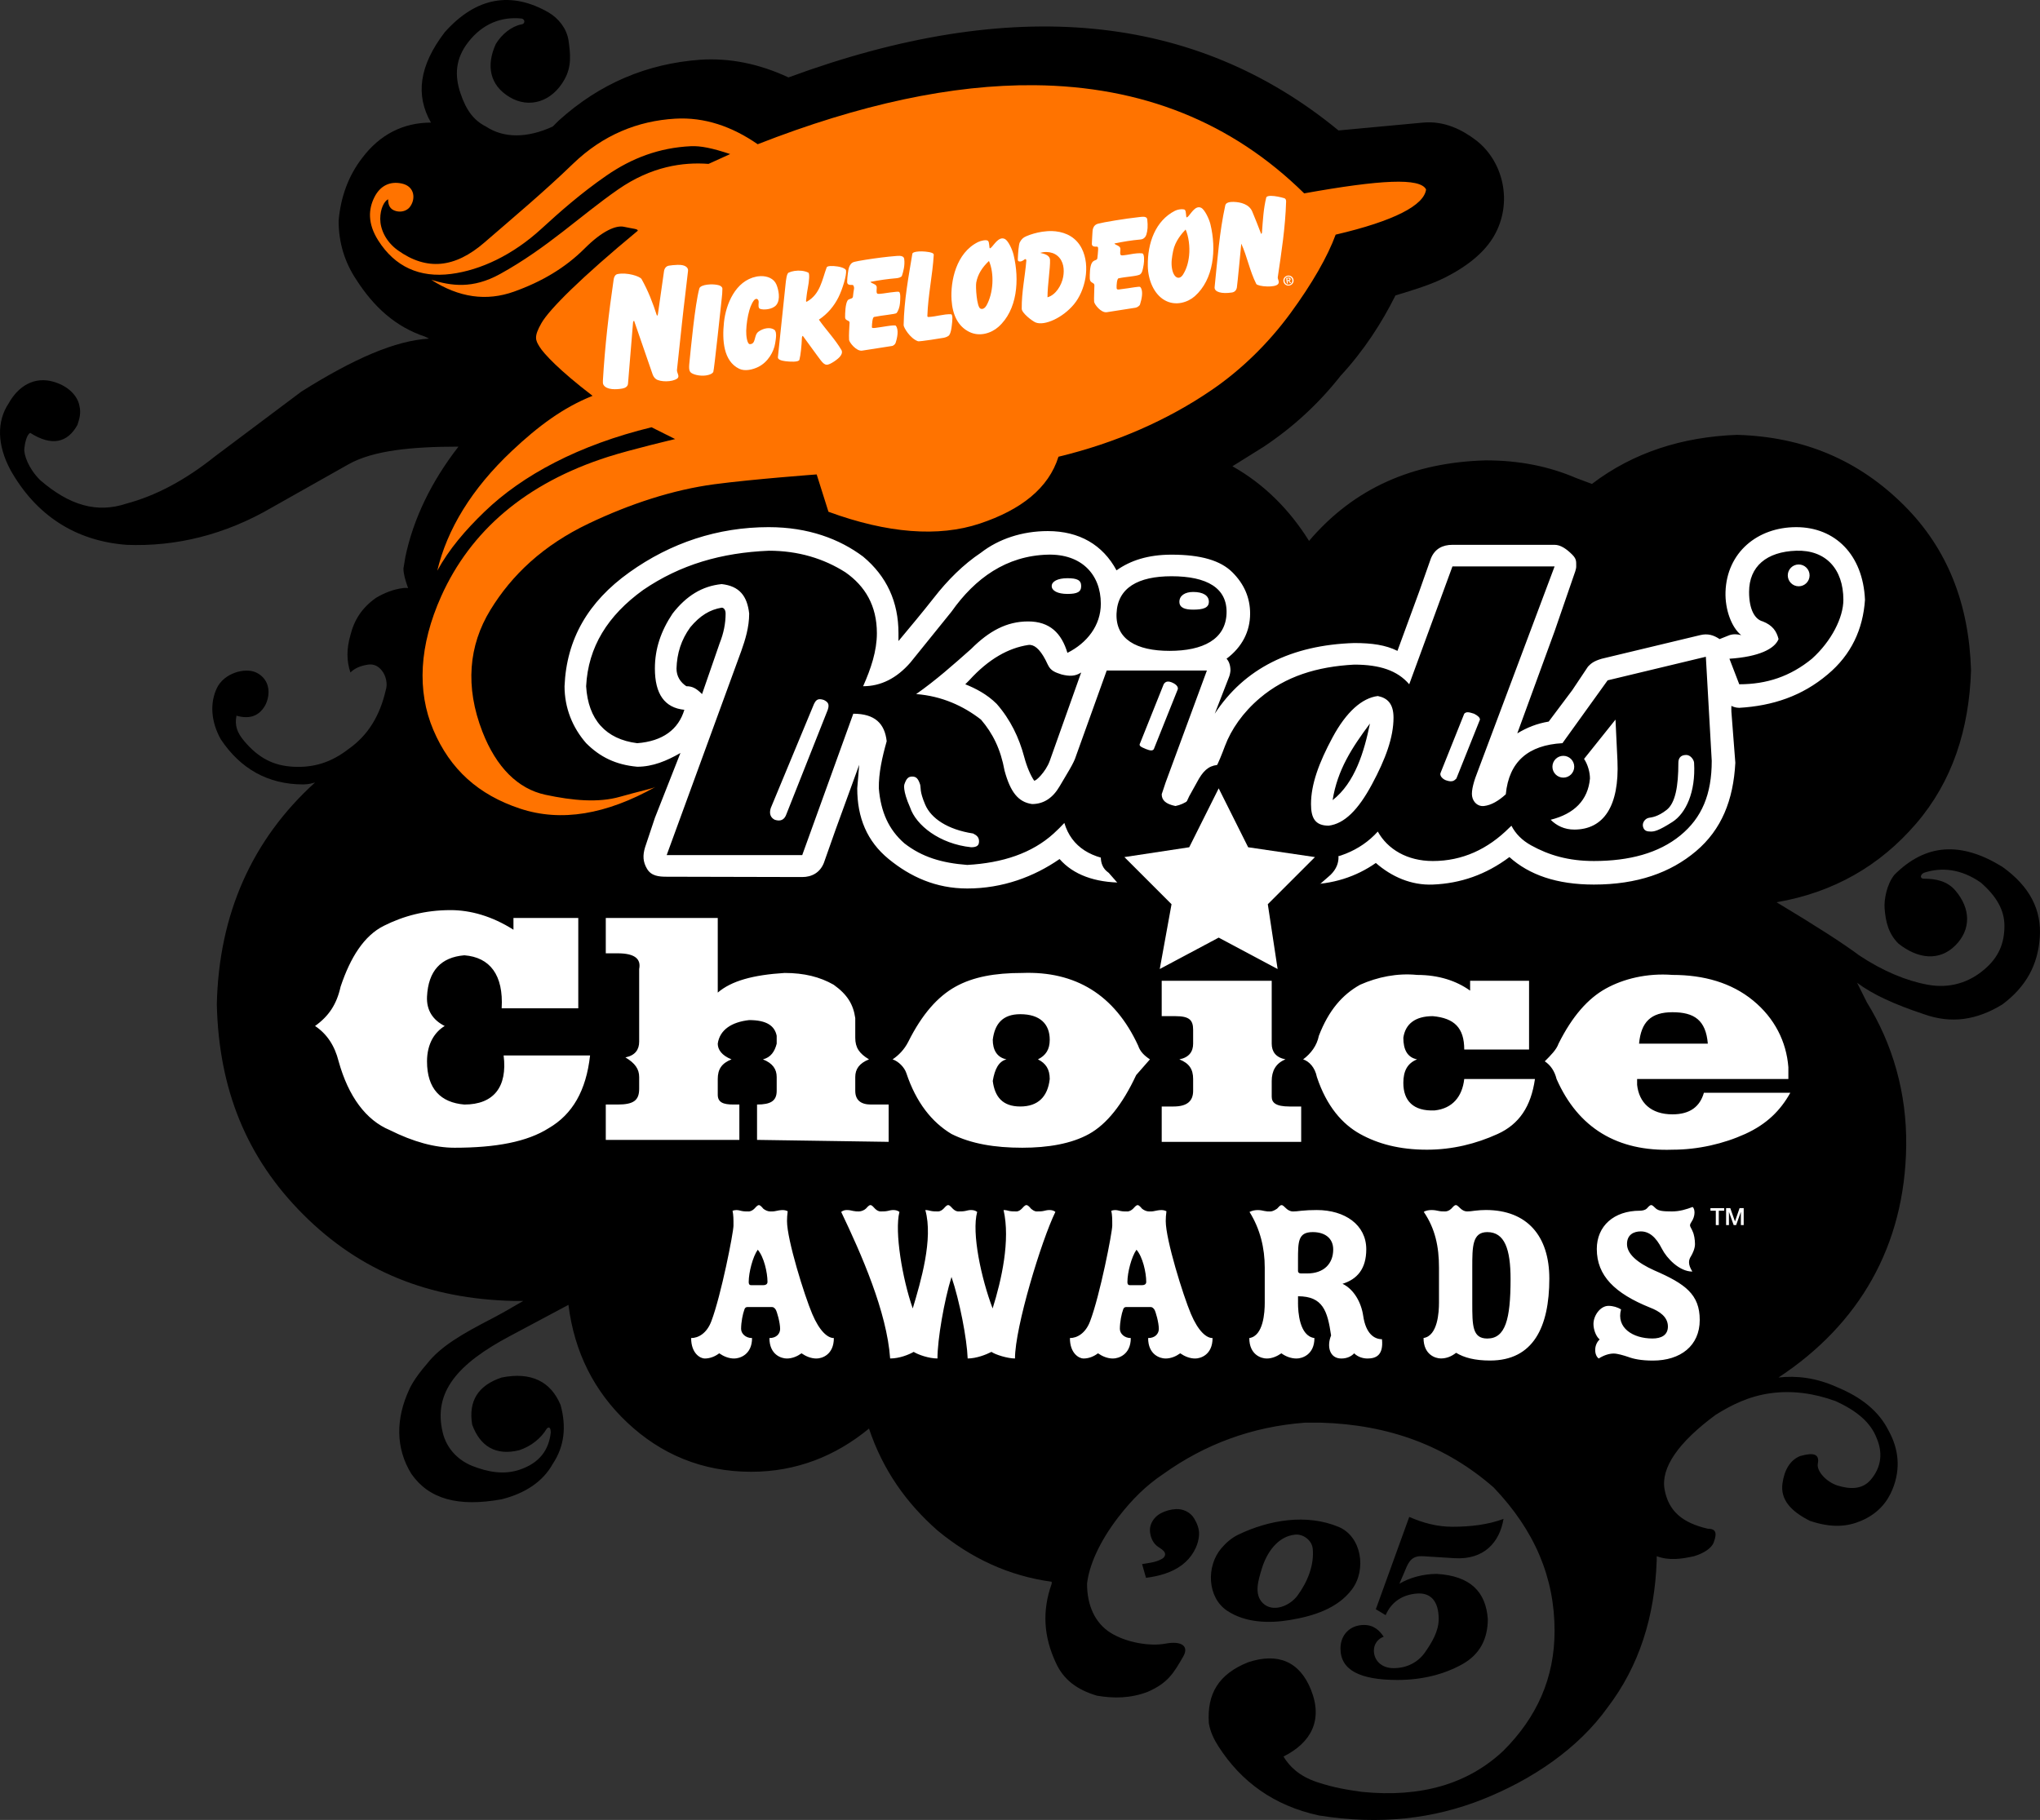
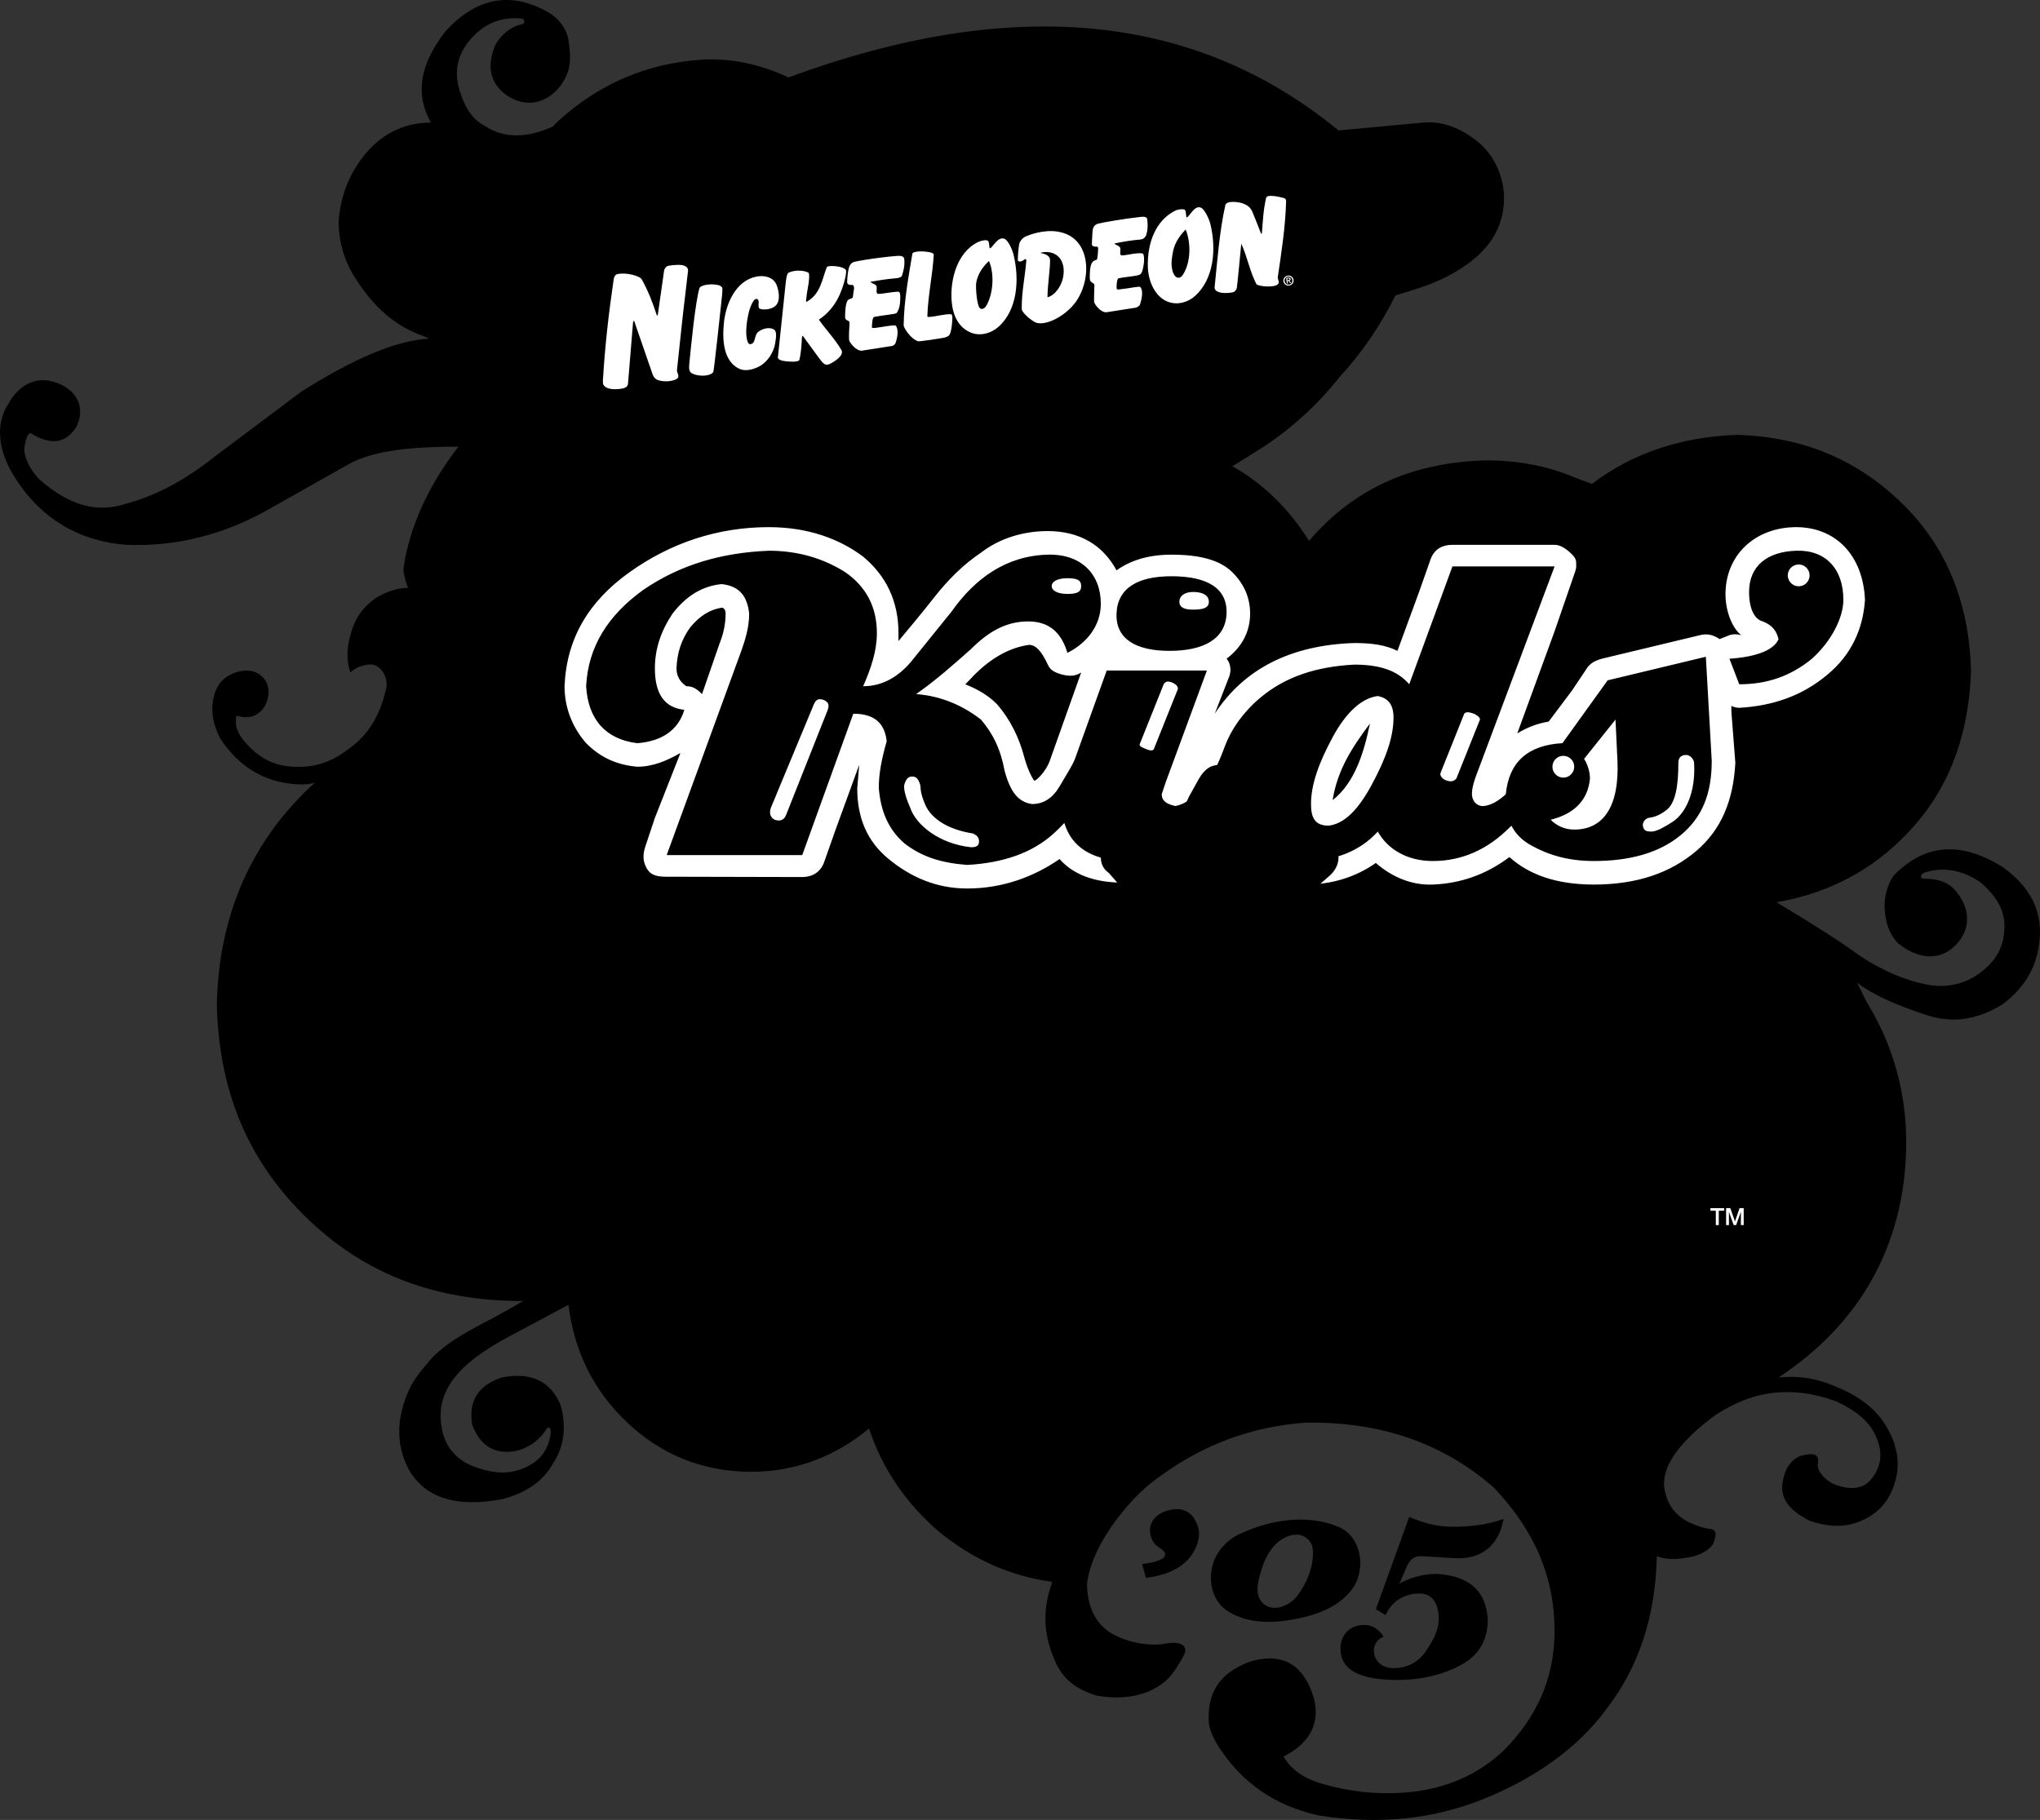
<svg xmlns="http://www.w3.org/2000/svg" xmlns:ns1="http://sodipodi.sourceforge.net/DTD/sodipodi-0.dtd" xmlns:ns2="http://www.inkscape.org/namespaces/inkscape" xmlns:xlink="http://www.w3.org/1999/xlink" version="1.1" id="Layer_1" x="0px" y="0px" width="433.323" height="386.691" viewBox="0 0 433.323 386.691" enable-background="new 0 0 1000 892.66" xml:space="preserve" ns1:docname="Nickelodeon_Kids'_Choice_Awards_2005.svg" ns2:version="1.0.2-2 (e86c870879, 2021-01-15)" ns2:export-filename="C:\Users\tjdru\OneDrive\Pictures\Logos\TV\nickelodeonkca2005logo.png" ns2:export-xdpi="221.54381" ns2:export-ydpi="221.54381">
  <rect x="0" y="0" width="433.323" height="386.691" fill="#333333" stroke="none" />
  <defs id="defs1459">
    <clipPath id="clipPath23" clipPathUnits="userSpaceOnUse">
-       <rect y="209.536" x="97.353" height="25.524" width="37.952" id="rect25" style="opacity:0.302;fill:none;fill-opacity:1;fill-rule:nonzero;stroke:none;stroke-width:5.989;stroke-linecap:round;stroke-linejoin:round;stroke-miterlimit:4.5;stroke-dasharray:none;stroke-opacity:1;paint-order:normal" />
-     </clipPath>
+       </clipPath>
    <clipPath id="SVGID_2_">
      <use xlink:href="#SVGID_1_" overflow="visible" id="use689" style="overflow:visible" x="0" y="0" width="100%" height="100%" />
    </clipPath>
-     <path id="SVGID_1_" d="m 257.791,121.814 c 0.857,0.251 3.77,0.428 5.315,0.512 l 1.711,-0.688 c 2.744,-3.256 -2.224,-4.97 -3.852,-4.458 -3.863,1.285 -6.179,-1.805 -8.749,-3.944 -0.863,-0.773 -1.543,-2.579 -1.293,-4.03 0.521,-3.434 2.577,-3.779 4.123,-7.035 0.167,-0.345 1.796,-2.141 0.167,-4.207 -3.516,-2.996 -9.008,3.695 -13.466,5.584 l -3.602,-0.093 c -13.036,-4.718 3.519,-12.943 1.119,-21.347 -0.178,-0.521 -2.662,-2.839 -4.458,-3.267 -6.953,-2.057 0.167,-13.893 -9.176,-11.315 l -2.15,-0.604 c -4.373,-3.518 -12.003,-2.308 -14.832,-7.203 l 0.082,-1.796 c 6.775,-15.094 18.696,-35.334 18.956,-36.971 0.252,-1.712 -1.199,-0.764 -1.199,-0.764 -2.829,2.057 -3.602,5.742 -4.895,8.655 -1.201,4.038 -7.203,4.634 -6.599,9.352 l 0.085,1.545 c -1.034,7.463 -9.008,8.059 -15.354,10.031 l -2.652,0.428 c -6.522,-0.512 -6.775,-8.915 -11.325,-12.609 -0.513,-0.428 -1.547,-1.024 -2.568,-0.856 -3.863,1.117 -6.263,3.778 -8.319,6.691 -0.95,1.377 -4.207,1.712 -6.952,1.889 -13.889,0.345 -23.231,8.748 -33.096,-5.322 -1.46,-2.652 -4.55,-3.602 -7.034,-2.829 -7.119,1.722 -10.544,7.379 -18.351,3.518 -0.856,-0.856 -2.317,-3.173 -2.661,-4.113 -0.345,-0.949 -1.117,-4.113 -1.628,-4.895 -2.485,-3.164 -5.575,-13.12 -5.575,-13.372 -0.344,-3.433 -2.057,-13.465 -4.457,-7.463 -1.545,5.491 3.685,8.403 4.886,13.298 1.116,8.486 6.774,16.2 8.58,25.72 l -0.093,1.805 c -0.68,1.796 -2.484,2.141 -4.197,2.662 l -1.805,-0.177 c -4.718,-1.972 -9.175,-7.63 -14.061,-5.062 l -0.428,1.117 c 3.257,3.351 0.596,8.235 3.341,11.753 l 0.428,1.117 -0.251,1.879 c -1.377,3.694 -3.945,3.862 -5.406,7.379 l -0.939,1.033 c -7.631,2.4 -8.236,9.771 -13.894,14.405 -6.347,7.286 -13.298,-0.521 -19.812,-1.377 -2.15,-0.335 -4.123,0.856 -4.979,1.293 -0.94,0.428 -1.713,2.569 -1.452,3.508 0.251,1.201 8.059,4.207 12.692,6.347 l 1.107,0.772 c 5.834,7.547 -2.14,13.726 -4.802,20.667 -1.452,2.234 -3.08,1.722 -4.885,1.118 -1.545,-0.512 -3.257,-0.94 -4.979,0.688 -4.625,3.434 -3.257,5.146 -1.284,7.808 1.117,1.106 4.55,2.996 6.867,3.257 11.484,1.023 9.604,15.866 7.37,24.614 -2.057,4.718 -9.007,6.69 -11.576,7.891 -2.484,1.116 -13.632,1.973 -19.039,5.574 -4.206,2.828 -5.741,7.286 -4.634,9.771 1.117,2.494 10.376,-1.023 13.038,-4.457 1.284,-1.461 4.634,-0.856 8.059,-0.345 2.745,0.429 5.49,0.856 7.463,0.429 13.037,-3.425 15.178,4.895 24.614,11.324 1.888,1.973 5.834,3.685 6.523,5.826 1.628,4.038 4.28,10.98 6.69,14.237 3.257,4.038 9.426,11.241 9.604,14.58 -0.177,5.659 -3.518,11.326 -6.179,15.866 -1.367,3.007 2.401,5.407 4.718,5.407 2.484,-0.26 6.951,-5.666 7.808,-9.612 2.14,-7.025 9.259,-6.087 16.033,-5.229 2.829,0.345 5.658,0.688 8.059,0.521 0.345,-0.095 2.922,0.595 4.551,1.366 4.29,1.546 3.862,4.291 8.831,2.747 1.972,-0.774 4.206,0.512 6.262,1.544 8.831,2.997 -2.484,23.758 6.347,28.048 8.915,4.373 0.344,-18.101 5.742,-26.42 3.861,-4.978 9.859,-8.401 16.037,-9.521 4.97,-0.082 11.066,8.154 12.088,13.552 1.286,5.145 2.662,11.49 7.893,11.92 l 0.771,-0.856 c 0.345,-4.551 -2.827,-9.436 -2.66,-14.061 l -0.345,-2.578 c -1.88,-5.229 -9.261,-8.83 -5.659,-12.776 2.059,-2.141 5.325,-4.206 5.837,-4.551 2.4,-1.963 4.373,-0.167 6.596,1.639 1.891,1.533 3.946,3.172 6.608,2.141 0.939,-0.43 3.434,-1.974 3.434,-5.063 0.595,-7.892 6.773,-10.545 13.976,-12.609 l 1.974,-1.109 c 3.174,-2.922 0.771,-5.404 2.317,-9.006 1.451,-3.257 2.4,-3.518 4.113,-3.779 10.719,-1.963 25.896,12.693 28.476,14.498 1.116,0.689 5.657,1.546 6.69,0.345 0.68,-0.688 0.513,-3.174 0.083,-5.321 l -1.199,-1.799 c -6.264,-5.145 -15.783,-6.001 -22.986,-9.779 l -2.232,-1.796 -1.284,-1.628 c -2.912,-6.095 -4.458,-13.894 -6.171,-19.645 -1.294,-4.112 0.252,-12.348 4.888,-19.383 1.461,-1.712 1.971,-7.287 1.888,-7.892 -1.293,-8.319 8.999,-9.77 13.801,-14.228 0.256,-0.18 1.632,-0.868 2.833,-0.431 M 80.952,274.381 c -2.829,-1.713 -0.512,-7.035 -0.251,-8.236 0.251,-1.201 -0.866,-1.888 1.963,-3.769 2.838,-1.974 1.377,7.452 1.293,8.059 -0.083,0.594 -1.376,3.516 -3.005,3.946 m -12.944,5.824 c 0.084,-1.024 -1.544,-1.368 -2.317,-0.427 -0.772,1.031 -2.745,5.749 0.083,7.295 2.485,-1.201 2.141,-5.919 2.234,-6.868 M 9.085,186.907 c 0.856,-2.233 -1.368,-5.919 -4.113,-3.862 l -0.605,0.68 c -0.512,1.032 -1.796,1.889 -0.856,3.089 1.545,1.285 3.257,1.378 4.979,0.689 l 0.595,-0.596" ns2:connector-curvature="0" />
  </defs>
  <ns1:namedview pagecolor="#ffffff" bordercolor="#666666" borderopacity="1" objecttolerance="10" gridtolerance="10" guidetolerance="10" ns2:pageopacity="0" ns2:pageshadow="2" ns2:window-width="1366" ns2:window-height="705" id="namedview1457" showgrid="false" ns2:snap-global="false" ns2:zoom="1" ns2:cx="213.05264" ns2:cy="215.57366" ns2:window-x="-8" ns2:window-y="-8" ns2:window-maximized="1" ns2:current-layer="layer3" showguides="true" ns2:guide-bbox="true" ns2:document-rotation="0" />
  <g ns2:groupmode="layer" id="layer3" ns2:label="Layer 1" transform="translate(799.703,-278.865)">
    <g id="g100">
      <path d="m -430.68,371.257 c -11.683,0.417 -22.115,3.756 -30.878,10.431 l -3.338,-1.251 c -5.842,-2.502 -12.101,-3.756 -19.194,-3.756 -15.439,0.418 -27.957,5.843 -37.553,17.108 -4.173,-6.676 -9.598,-12.101 -16.274,-15.854 l 6.676,-4.173 c 6.26,-4.173 11.683,-9.18 16.274,-15.021 5.008,-5.425 8.763,-11.267 11.683,-17.109 4.174,-1.251 7.59,-2.333 10.431,-3.754 5.511,-2.756 8.731,-5.861 10.432,-8.763 4.241,-7.234 1.971,-16.065 -3.756,-20.447 -2.849,-2.181 -6.677,-4.181 -11.265,-3.754 l -17.943,1.669 c -30.46,-25.037 -69.265,-28.792 -116.834,-11.267 -6.259,-2.92 -12.518,-4.172 -18.777,-3.756 -11.265,0.835 -21.281,5.007 -30.043,12.936 l -1.251,1.251 c -5.425,2.504 -10.432,2.504 -14.188,0 -2.503,-1.251 -4.172,-3.338 -5.425,-7.094 -1.252,-3.755 -1.102,-7.287 1.669,-10.849 3.084,-3.965 7.094,-5.423 11.267,-5.007 0.9,0.121 0.814,1.209 0,1.253 -2.087,0.416 -4.173,2.085 -5.425,4.172 -2.086,4.591 -1.282,8.745 2.92,11.266 4.202,2.522 9.042,1 11.685,-3.756 1.543,-2.777 1.251,-5.424 0.834,-8.345 -0.417,-2.504 -2.086,-4.591 -4.172,-5.842 -7.929,-4.589 -15.44,-3.338 -22.116,4.173 -5.425,7.094 -6.259,13.352 -2.92,19.195 -5.843,0 -10.85,2.502 -14.605,7.51 -2.92,3.756 -4.589,8.345 -5.007,13.353 0,4.589 1.251,8.763 3.756,12.517 3.756,5.842 8.345,10.015 14.605,12.1 l 0.833,0.418 c -7.094,0.418 -15.856,4.173 -27.121,11.267 l -18.36,13.77 c -6.259,5.007 -12.517,8.345 -18.777,10.014 -6.258,2.086 -12.101,0.417 -18.359,-5.007 -2.505,-2.505 -3.465,-5.404 -3.338,-6.676 0.085,-0.851 0.416,-2.922 1.251,-3.338 4.589,2.92 7.927,2.085 10.014,-1.669 0.418,-1.253 0.835,-2.504 0.418,-4.173 -0.418,-2.086 -2.377,-4.11 -5.425,-5.007 -4.083,-1.201 -7.511,0.833 -9.596,4.589 -2.504,3.756 -2.504,8.763 0.416,14.188 5.425,9.598 13.77,15.021 24.619,15.856 10.431,0.418 20.863,-2.088 30.877,-7.927 l 16.274,-9.18 c 5.204,-2.936 13.352,-3.756 23.367,-3.756 -5.842,7.511 -9.598,15.44 -11.267,23.366 l -0.418,2.506 c 0,1.249 0.418,2.502 0.835,3.756 l 0.159,0.414 c -0.469,-0.056 -0.716,-0.021 -0.995,0 -2.208,0.261 -4.09,1.065 -5.841,2.089 -2.922,2.085 -4.591,4.587 -5.425,7.929 -0.835,2.92 -0.835,5.423 0,7.926 0.834,-0.835 2.052,-1.425 3.756,-1.67 1.239,-0.178 2.182,0.334 2.92,1.256 0.938,1.172 1.251,2.92 0.833,4.17 -1.251,5.427 -3.754,9.596 -7.927,12.517 -3.756,2.92 -7.495,3.967 -11.683,3.756 -4.168,-0.21 -7.359,-1.791 -10.432,-5.423 -1.524,-1.801 -2.086,-3.338 -1.669,-5.423 2.92,0.835 5.007,0 6.258,-2.506 1.251,-2.921 0.303,-5.561 -2.086,-6.676 -2.389,-1.115 -6.84,0.139 -8.345,3.338 -1.505,3.199 -1.251,7.094 0.835,10.85 4.172,6.262 10.014,9.596 17.525,9.596 1.344,-0.036 1.845,-0.241 2.502,-0.414 -13.352,12.099 -20.446,27.953 -20.863,47.149 0.418,17.944 6.259,32.548 18.361,44.647 12.1,12.102 26.704,17.943 44.647,18.36 h 2.086 c -2.237,1.291 -4.395,2.574 -6.678,3.756 -6.133,3.175 -10.848,5.841 -13.77,9.596 -2.92,3.338 -3.754,5.423 -3.754,5.423 -2.922,6.262 -2.922,12.521 0.416,17.943 3.756,5.426 10.015,7.094 19.194,5.426 5.007,-1.254 8.763,-3.756 10.85,-7.511 2.504,-3.756 2.92,-7.929 1.669,-12.521 -2.086,-5.005 -6.259,-7.093 -12.519,-5.841 -5.007,1.67 -7.094,5.009 -6.258,10.014 1.669,4.591 5.007,6.676 10.014,5.427 2.504,-0.836 4.589,-2.506 5.843,-4.592 0.429,-0.426 0.827,-0.283 0.834,0.835 -0.416,3.756 -2.412,6.505 -6.676,7.926 -3.265,1.088 -6.705,0.491 -10.014,-0.832 -2.951,-1.18 -5.423,-3.627 -6.26,-7.093 -2.094,-8.673 3.31,-14.645 14.187,-20.446 l 12.518,-6.676 c 1.251,10.014 5.425,18.357 12.518,25.033 7.094,6.676 15.848,10.432 26.288,10.432 9.606,0 17.941,-3.338 25.035,-9.179 2.922,8.761 7.929,15.855 14.605,21.698 7.094,5.841 15.021,9.596 24.201,10.849 v 0.418 c -2.086,5.841 -1.669,11.263 0.835,16.69 1.669,3.756 4.589,5.841 8.763,7.094 3.571,0.617 7.175,0.584 10.848,-0.835 4.19,-1.849 5.431,-3.874 7.511,-7.512 1.259,-2.203 -0.418,-3.338 -3.755,-2.712 -3.337,0.627 -8.346,-0.209 -11.684,-2.293 -3.338,-2.089 -5.007,-5.844 -5.007,-10.432 0.418,-3.756 2.502,-8.764 6.676,-14.187 2.92,-3.756 5.842,-6.676 9.596,-9.182 8.763,-6.258 18.778,-10.014 30.043,-10.85 h 3.338 c 14.605,0.418 26.705,5.009 36.72,13.77 8.763,9.182 12.936,19.196 12.936,30.463 0,10.014 -3.756,18.357 -10.849,25.45 -7.511,7.094 -17.525,10.014 -30.044,8.765 -2.92,-0.418 -5.841,-0.835 -9.596,-2.089 -3.756,-1.249 -5.842,-3.338 -7.094,-5.423 5.841,-2.92 8.438,-7.693 5.841,-14.187 -2.425,-6.063 -7.094,-7.929 -13.352,-5.841 -6.258,2.502 -8.763,6.676 -8.345,12.934 0.302,1.866 1.086,3.455 2.087,5.009 4.763,7.399 11.683,12.517 21.279,14.602 12.936,2.088 24.456,0.712 34.889,-3.46 10.433,-4.171 20.191,-10.727 26.45,-19.488 6.676,-8.765 10.014,-19.196 10.431,-31.295 v -0.836 c 2.643,0.983 5.286,0.583 7.929,0 2.041,-0.616 3.705,-1.675 4.172,-2.92 0.789,-2.103 0.418,-2.92 -1.251,-2.92 -5.425,-1.253 -8.345,-3.756 -9.18,-8.346 -0.834,-4.588 2.922,-10.014 10.849,-15.855 3.338,-2.089 7.061,-3.961 11.683,-4.592 4.568,-0.624 9.181,0 13.77,1.671 4.591,2.085 7.511,4.587 8.763,7.926 1.253,2.923 1.068,6.025 -1.252,8.764 -1.828,2.159 -4.441,2.058 -7.094,1.254 -2.502,-0.836 -4.426,-3.119 -4.174,-4.591 0.418,-2.089 -0.833,-2.503 -3.753,-1.671 -2.087,0.835 -3.365,2.916 -3.756,5.844 -0.445,3.334 1.669,5.841 5.84,7.926 4.717,1.59 8.017,1.201 10.85,0 3.684,-1.562 5.611,-4.082 6.676,-6.675 1.855,-4.517 1.254,-8.761 -0.834,-12.517 -2.086,-4.174 -5.842,-7.094 -10.849,-9.179 -4.589,-2.088 -8.763,-2.506 -12.518,-2.088 17.107,-11.267 26.85,-27.942 27.123,-49.238 0.145,-11.271 -2.922,-21.695 -8.347,-30.459 l -2.085,-4.173 c 3.338,2.505 7.927,4.591 14.187,6.676 5.841,2.088 11.266,1.253 16.69,-2.086 5.007,-3.755 7.511,-8.347 7.927,-14.187 0.418,-5.841 -2.085,-10.85 -7.927,-15.023 -8.763,-5.423 -16.274,-5.005 -22.95,1.67 -1.669,2.086 -2.211,5.345 -2.086,7.094 0.207,2.913 0.835,5.423 2.922,7.512 4.172,3.338 8.736,3.782 12.101,0.418 3.364,-3.364 3.314,-7.817 0,-11.685 -1.739,-2.03 -4.174,-2.502 -6.676,-2.502 -0.864,0 -0.835,-0.835 0,-1.253 3.754,-1.253 7.928,-0.835 12.101,2.086 3.337,2.924 5.007,5.844 5.007,9.182 0,3.756 -1.253,6.676 -4.173,9.179 -3.338,2.92 -7.512,4.173 -12.101,3.338 -4.589,-0.835 -9.596,-2.92 -14.605,-6.258 -3.338,-2.502 -9.179,-6.259 -17.524,-11.268 12.101,-2.085 21.918,-7.733 29.624,-16.69 7.737,-8.992 11.267,-20.028 11.685,-32.544 -0.418,-14.188 -5.007,-25.872 -14.187,-35.053 -9.596,-9.597 -21.28,-14.604 -35.466,-15.021 z" id="path1362" ns2:connector-curvature="0" style="clip-rule:evenodd;fill:#000000;fill-rule:evenodd;stroke:none;stroke-width:0.433" ns1:nodetypes="ccccccccccccccccccccccccccccccccccccccccccccccccccccccccccccccccccccccccccccccccccccccccccccccccccccccccccccccccccccccccccccccccccccccccccccccccccccccccccccccccccccccc" />
      <path ns1:nodetypes="ccccccccccccccccccccccccccccccccccccccccccccccc" d="m -497.442,609.516 c -2.222,-0.12 -2.959,0.917 -3.756,2.92 l -1.251,2.924 c 2.085,-1.253 5.007,-2.088 7.927,-2.088 7.094,0.418 10.431,3.755 10.849,9.596 0,4.173 -1.669,7.512 -5.425,9.6 -3.756,2.085 -8.345,3.338 -13.77,3.338 -7.929,0 -12.101,-2.07 -12.101,-6.676 0,-2.954 2.057,-5.009 5.008,-5.009 2.128,0 3.338,1.254 4.173,2.502 -1.253,0.418 -2.086,1.604 -2.086,2.92 0,2.13 1.635,3.756 4.172,3.756 2.952,0 5.28,-1.344 6.676,-3.338 1.532,-2.188 2.921,-4.553 2.921,-7.094 0,-3.778 -1.677,-5.631 -4.591,-5.423 -2.942,0.21 -5.423,1.668 -6.675,4.592 l -2.087,-1.254 7.094,-19.61 c 2.922,1.25 5.843,2.085 9.18,2.085 3.756,0 7.512,-0.418 10.85,-1.671 -0.835,5.009 -4.172,8.739 -10.431,8.347 z m -39.224,-4.587 c 6.545,-3.138 14.504,-4.481 21.309,-1.639 4.874,2.035 5.952,9.068 2.86,13.226 -3.107,4.178 -8.345,5.742 -13.22,6.556 -4.464,0.746 -9.47,0.593 -13.319,-1.968 -4.251,-2.829 -4.482,-9.457 -1.248,-13.263 1.01,-1.189 2.209,-2.236 3.618,-2.911 z m 12.101,0 c -3.753,0.332 -6.119,3.906 -7.123,7.267 -0.696,2.329 -1.719,5.365 0.219,7.275 2.146,2.115 5.751,0.6 7.357,-1.576 2.106,-2.853 3.61,-6.468 3.244,-10.022 -0.174,-1.685 -1.956,-3.099 -3.698,-2.945 z m -31.711,9.179 c -0.278,-0.973 -0.557,-1.947 -0.835,-2.92 1.397,-0.233 2.871,-0.361 4.133,-1.059 0.66,-0.33 1.075,-1.045 0.47,-1.703 -0.485,-0.528 -1.129,-0.784 -1.627,-1.25 -0.838,-0.784 -1.251,-1.973 -1.307,-3.083 -0.075,-1.478 0.907,-2.946 2.252,-3.67 1.016,-0.547 2.163,-0.871 3.309,-0.92 1.485,-0.065 3.016,0.649 3.809,1.954 0.638,1.049 1.13,2.26 1.062,3.472 -0.141,2.519 -1.581,4.914 -3.62,6.45 -2.203,1.659 -4.952,2.384 -7.645,2.729 z" style="clip-rule:evenodd;fill:#000000;fill-opacity:1;fill-rule:evenodd;stroke:none;stroke-width:0.433" id="path1368" ns2:connector-curvature="0" />
      <path id="path1370" style="clip-rule:evenodd;fill:#ffffff;fill-rule:evenodd;stroke:none;stroke-width:0.433" d="m -321.398,186.705 c -10.858,0 -20.862,3.34 -29.625,9.602 -8.763,6.255 -13.355,14.183 -13.771,24.197 0,4.591 1.67,8.764 4.59,12.102 2.92,2.92 6.259,4.592 10.85,5.006 3.304,0 6.258,-1.249 9.178,-2.92 l -5.422,13.771 -2.088,6.256 c -0.537,1.766 -0.456,3.122 0.418,4.592 0.905,1.522 2.503,1.67 4.172,1.67 l 28.793,0.068 c 1.997,0 3.752,-0.904 4.588,-2.988 l 2.504,-7.098 5.008,-13.766 -0.418,5.004 c 0,6.262 2.088,11.267 6.678,15.023 4.589,3.755 10,6.258 16.689,6.258 7.523,0 14.187,-2.503 19.611,-6.258 2.92,3.337 7.511,5.006 13.352,5.006 7.929,-0.418 14.607,-2.92 20.031,-7.926 4.174,5.423 10.43,7.925 18.775,8.342 5.842,0 10.85,-1.668 15.021,-4.588 3.34,2.92 7.514,4.772 12.102,4.588 5.851,-0.234 11.266,-2.085 16.273,-5.84 4.173,3.755 10.014,5.84 17.943,5.84 9.18,0 16.271,-2.503 21.695,-7.094 5.425,-4.591 7.93,-10.845 8.348,-18.777 l -0.836,-10.846 c -0.016,-0.417 -0.02,-0.835 0,-1.252 0.429,0.235 0.953,0.399 1.67,0.418 7.094,-0.418 13.353,-2.502 18.777,-7.094 5.007,-4.173 7.51,-9.597 7.928,-15.855 -0.417,-9.596 -6.362,-15.439 -14.605,-15.439 -8.243,0 -14.75,5.386 -15.02,13.77 -0.119,3.688 1.251,7.511 3.338,9.182 -0.791,-0.218 -1.611,-0.29 -2.504,0 l -2.088,0.832 c -1.251,-0.832 -2.503,-1.253 -4.172,-0.832 l -20.863,5.006 c -1.802,0.524 -2.365,1.096 -2.92,1.67 l -3.34,5.004 -5.006,6.678 c -2.502,0.418 -4.59,1.253 -6.676,2.506 l 7.928,-21.699 4.172,-12.104 c 0,0 0.44,-1.096 0.418,-1.67 -0.034,-0.878 0.176,-1.485 -0.836,-2.498 -1.252,-1.253 -2.502,-2.09 -3.754,-2.09 h -21.699 c -2.086,0 -3.754,0.837 -4.588,2.922 l -2.504,7.094 -4.59,12.516 c -2.504,-1.25 -5.426,-1.666 -9.182,-1.666 -13.352,0.418 -23.365,5.422 -29.625,15.018 l 2.92,-7.508 c 0.296,-0.69 0.371,-1.19 0.418,-1.666 0,-1.256 -0.418,-2.089 -0.834,-2.506 3.338,-2.503 5.008,-5.842 5.008,-9.598 0,-3.338 -1.252,-6.261 -3.756,-8.76 -2.505,-2.506 -6.677,-3.756 -12.938,-3.756 -5.007,0 -8.761,1.249 -11.682,3.334 -2.92,-5.424 -7.915,-8.344 -14.604,-8.344 -5.441,0 -10.431,1.668 -14.188,4.588 -3.756,2.506 -7.094,5.844 -10.016,9.6 -2.441,3.11 -4.979,6.141 -7.51,9.178 v -1.67 c 0,-6.676 -2.505,-12.098 -7.512,-16.271 -5.007,-3.756 -11.672,-6.26 -20.027,-6.26 z m 0,5.01 c 6.258,0 11.684,1.668 16.273,4.592 4.173,2.92 6.676,7.076 6.676,12.932 0,3.779 -1.253,7.512 -2.922,11.268 3.756,0 7.097,-1.668 10.018,-5.006 l 8.762,-10.85 c 5.007,-7.094 11.648,-11.868 20.447,-12.1 7.1,-0.187 11.264,4.156 11.264,10.432 0,4.607 -2.922,8.343 -7.096,10.432 -1.251,-4.177 -3.736,-6.676 -8.344,-6.676 -4.608,0 -8.344,2.085 -12.1,5.84 -3.756,3.335 -7.512,6.676 -11.684,9.596 5.425,0.414 10.015,2.503 13.771,5.424 2.502,2.924 4.17,6.259 5.006,10.85 1.251,4.591 2.921,6.674 5.842,7.092 2.504,0 4.432,-1.337 5.842,-3.754 1.516,-2.598 3.059,-4.956 3.477,-6.416 l 6.537,-18.199 h 21.279 l -8.764,23.783 -0.832,2.5 c 0,1.256 0.833,2.086 2.92,2.504 2.087,-0.418 3.755,-1.669 5.842,-4.172 2.086,-2.085 3.339,-5.008 4.664,-8.553 1.325,-3.544 3.822,-7.165 7.438,-10.223 5.425,-4.592 12.1,-6.675 20.027,-7.096 5.425,0 9.181,1.252 11.684,4.176 l 9.18,-25.039 h 21.699 l -16.273,43.398 c -0.835,2.085 -1.457,4.188 -1.252,5.424 0.216,1.299 1.259,2.224 2.502,2.086 1.573,-0.174 3.105,-1.085 4.656,-2.49 0.669,-6.964 4.803,-10.464 12.035,-10.863 l 9.598,-13.352 20.863,-5.01 1.25,22.117 c 0,7.091 -2.083,12.097 -6.674,15.854 -4.589,3.756 -10.85,5.428 -18.361,5.428 -5.425,0 -9.598,-1.253 -13.352,-3.338 -1.91,-1.062 -3.277,-2.45 -4.162,-4.158 -0.143,0.134 -0.284,0.271 -0.43,0.404 -4.589,4.591 -9.997,7.092 -16.27,7.092 -5.44,0 -9.599,-2.502 -11.686,-6.258 -3.756,4.17 -9.18,6.258 -15.439,6.258 -9.627,-0.688 -15.569,-4.779 -17.596,-12.033 -1.234,1.517 -2.599,3.02 -4.102,4.523 -4.591,4.587 -10.432,7.093 -17.109,7.51 -6.541,-0.344 -10.806,-2.964 -12.334,-8.088 -0.73,0.782 -1.485,1.533 -2.268,2.244 -4.591,4.173 -10.848,6.261 -18.359,6.676 -5.423,-0.415 -9.598,-1.666 -13.354,-4.59 -3.338,-2.92 -5.008,-6.676 -5.426,-11.682 -0.046,-3.217 0.703,-6.594 1.67,-10.014 -0.418,-3.756 -2.503,-5.844 -7.094,-5.844 l -10.848,30.045 h -28.793 l 15.855,-43.396 c 0.818,-2.302 1.67,-5.008 1.67,-7.928 -0.418,-3.756 -2.087,-5.841 -5.842,-6.262 -4.172,0.421 -7.51,2.506 -10.432,6.262 -2.502,3.756 -3.754,7.511 -3.754,11.682 0,5.427 2.084,8.348 6.258,8.766 -1.251,4.173 -4.587,6.676 -10.012,7.094 -6.676,-0.835 -10.432,-5.008 -10.85,-12.102 0.418,-8.347 4.588,-15.024 12.1,-20.447 7.927,-5.423 16.689,-7.929 26.705,-8.344 z m 218.229,0 c 6.256,-0.207 10.016,3.858 10.016,10.432 0,3.743 -2.504,8.762 -6.678,12.518 -4.59,3.755 -9.595,5.426 -15.437,5.426 l -2.088,-5.426 c 6.26,-0.418 9.6,-2.086 10.434,-4.174 -0.416,-1.667 -1.253,-2.92 -3.34,-3.752 -1.669,-0.421 -2.92,-2.482 -2.92,-6.262 0,-5.443 3.745,-8.554 10.014,-8.762 z m 0.525,2.922 c -1.28,0 -2.318,1.037 -2.318,2.316 0,1.28 1.039,2.318 2.318,2.318 1.28,0 2.316,-1.039 2.316,-2.318 0,-1.28 -1.037,-2.316 -2.316,-2.316 z m -133.215,2.502 c 7.511,0 11.893,2.489 11.684,7.928 -0.211,5.483 -5.006,7.926 -12.1,7.926 -7.093,0 -11.477,-2.491 -11.268,-7.926 0.211,-5.486 4.592,-7.928 11.684,-7.928 z m -22.115,0.418 c -2.086,0 -3.338,0.689 -3.338,1.67 0,0.981 1.251,1.668 3.338,1.668 2.086,0 2.92,-0.419 2.92,-1.668 0,-1.253 -0.833,-1.67 -2.92,-1.67 z m 26.705,2.92 c -1.72,0 -2.922,0.767 -2.922,2.084 0,1.321 1.253,1.672 2.922,1.672 2.086,0 3.338,-0.351 3.338,-1.672 0,-1.317 -1.21,-2.084 -3.338,-2.084 z m -100.145,3.338 c 0.418,-8.6e-4 0.834,0.417 0.834,1.252 0,2.085 -0.416,4.172 -1.25,6.26 l -3.756,10.85 c -1.251,-1.253 -2.086,-1.672 -3.338,-1.672 -1.253,-0.835 -2.088,-2.085 -2.088,-3.756 0.099,-3.238 0.993,-6.098 2.92,-8.76 2.086,-2.506 4.175,-3.756 6.678,-4.174 z m 65.588,7.918 c 1.161,0.126 2.39,1.344 3.68,4.182 0.624,1.373 1.669,1.67 2.92,2.088 1.669,0.418 2.92,0.417 4.172,-0.418 l -6.676,18.779 c -0.834,2.347 -3.106,4.517 -3.338,4.17 -0.732,-1.096 -1.507,-2.836 -2.086,-5.006 -1.096,-4.112 -2.921,-7.926 -5.842,-11.268 -2.087,-2.085 -4.591,-3.338 -6.676,-4.17 l 0.832,-0.836 c 4.173,-4.591 8.374,-6.871 12.52,-7.51 0.163,-0.025 0.328,-0.03 0.494,-0.012 z m 29.135,7.781 c -0.386,0.035 -0.652,0.255 -0.838,0.576 l -5.008,12.518 c -0.3,0.519 0.029,0.758 1.254,1.248 0.867,0.347 1.425,0.42 1.668,0 l 5.008,-12.516 c 0.285,-0.494 -0.026,-1.18 -1.254,-1.672 -0.324,-0.13 -0.599,-0.175 -0.83,-0.154 z m 44.645,3.074 c -3.338,0.421 -6.677,3.343 -9.598,8.766 -2.922,5.423 -4.59,10.012 -4.59,14.186 0,2.921 0.834,4.594 3.754,4.594 3.338,-0.418 6.261,-3.338 9.182,-8.764 2.92,-5.423 4.59,-10.014 4.59,-14.188 -4.4e-4,-2.921 -1.251,-4.173 -3.338,-4.594 z m -118.463,0.676 c -0.665,-0.019 -0.978,0.37 -1.291,0.996 l -9.182,22.115 c -0.416,1.253 4.9e-4,2.086 0.836,2.504 1.251,0.418 2.086,0.001 2.502,-1.248 l 8.764,-22.119 c 0.418,-1.253 -2.7e-4,-1.664 -0.834,-2.086 -0.313,-0.104 -0.573,-0.156 -0.795,-0.162 z m 137.553,2.771 c -0.313,0 -0.521,0.104 -0.729,0.311 l -5.008,12.52 c -0.33,0.672 0.514,1.468 1.252,1.666 1.251,0.421 1.668,6.3e-4 2.086,-0.414 l 5.008,-12.52 c 0,-0.418 -0.418,-0.83 -1.254,-1.252 -0.626,-0.207 -1.043,-0.311 -1.355,-0.311 z m 31.398,1.562 -6.676,8.348 c 0.836,1.253 1.252,2.919 1.252,4.172 -0.416,4.592 -3.339,7.51 -8.346,8.76 1.251,1.253 2.921,2.086 5.008,2.086 6.26,0 9.597,-5.005 9.18,-14.602 z m -52.158,0.836 c -1.201,5.87 -3.144,12.55 -7.928,16.275 1.025,-6.427 4.095,-11.135 7.928,-16.275 z m 67.182,6.676 c -1.321,0 -1.668,0.834 -1.668,1.666 0,5.009 -0.642,8.568 -2.506,10.018 -1.92,1.493 -3.177,1.566 -3.756,1.672 -0.835,0.153 -1.455,1.067 -1.252,1.877 0.226,0.903 0.834,1.043 1.67,1.043 0.679,0 1.567,-0.106 4.586,-2.047 2.83,-1.82 4.964,-6.312 4.596,-12.562 -0.037,-0.632 -0.737,-1.666 -1.67,-1.666 z m -26.104,0.186 c -1.28,0 -2.316,1.037 -2.316,2.316 0,1.28 1.037,2.316 2.316,2.316 1.28,0 2.316,-1.037 2.316,-2.316 0,-1.28 -1.037,-2.316 -2.316,-2.316 z m -138.301,4.404 c -0.834,0 -1.252,0.418 -1.67,1.668 0,0 -0.448,1.152 1.221,4.908 1.252,3.756 6.237,7.736 12.967,8.443 1.251,0 1.67,-0.413 1.67,-1.248 0,-0.835 -0.418,-1.254 -1.252,-1.672 -5.425,-0.835 -8.925,-3.206 -10.178,-6.127 -1.251,-2.924 -0.873,-3.576 -1.09,-4.305 -0.417,-1.25 -0.833,-1.668 -1.668,-1.668 z" transform="translate(-314.993,204.162)" ns1:nodetypes="cccccccccccccccccccccccccccccccccccccccccccccccccccccccccccccccccccccccccccccccccccccccccccccccccccccccccccccccccccccccccccccccccccccccccccccccccccccccccccccccccccccccccccccccccccccccccccccccccccccccccccccccccccccccccccccccccccccccccccccccccccccccc" />
      <path d="m -415.242,509.373 c 0,0 0.348,-0.819 0.418,-1.253 0.134,-0.823 0,-2.502 0,-2.502 -0.418,-7.094 -3.338,-12.517 -8.763,-17.107 -5.424,-4.592 -12.518,-7.094 -20.863,-7.512 -5.007,0 -9.596,0.836 -14.187,2.502 -4.172,1.671 -7.928,5.009 -11.683,10.017 v -6.261 c 0,-2.921 -1.669,-4.17 -4.589,-4.588 h -12.518 l -2.086,0.418 c -2.921,-1.253 -5.841,-2.089 -9.181,-2.089 -7.927,0.418 -14.185,2.089 -17.941,5.427 -3.756,3.337 -6.26,7.093 -7.511,10.846 l -0.834,2.088 v -5.426 -5.423 c 1.251,-1.253 1.669,-2.502 1.669,-3.756 v -0.836 l -0.835,-4.169 -1.251,-7.094 5.007,-5.009 3.338,-2.92 c 1.251,-1.253 1.669,-2.502 1.669,-3.755 l -0.418,-1.253 c -0.416,-2.085 -1.669,-2.92 -3.756,-3.338 l -4.589,-0.832 -7.094,-1.253 -2.92,-6.259 -2.086,-3.756 c -0.834,-2.085 -2.086,-2.92 -4.174,-2.92 -2.085,0 -3.337,0.835 -4.589,2.92 l -2.086,3.756 -2.921,6.259 -7.093,1.253 -4.59,0.414 c -2.086,0.418 -3.338,1.671 -3.756,3.341 l -0.418,1.668 c 0,1.252 0.418,2.502 1.669,3.337 l 2.92,3.338 5.009,5.009 -0.835,6.676 -0.834,4.587 v 0.836 l 0.416,2.085 v 0.418 4.591 c -5.425,-7.512 -13.769,-11.267 -25.035,-11.267 -6.26,0 -11.685,1.254 -16.274,3.338 -4.589,2.506 -8.763,7.094 -12.518,14.187 -0.418,0.835 -0.833,1.254 -1.251,1.671 l -0.418,-0.418 v -2.088 -2.086 c -0.418,-4.173 -2.086,-7.511 -5.841,-10.431 -3.756,-2.92 -8.347,-4.174 -14.187,-4.174 l -9.598,1.254 v -7.929 c 0,-2.92 -1.669,-4.588 -4.589,-5.005 h -23.784 l -2.922,1.249 c -0.833,-0.832 -1.669,-1.249 -2.92,-1.249 h -13.769 c -1.317,0.14 -1.878,0.495 -2.505,0.832 -3.756,-1.25 -7.094,-2.086 -10.847,-2.503 -5.009,-0.417 -10.016,0.835 -15.44,3.338 -5.423,2.502 -9.596,7.929 -12.517,16.691 -1.253,3.338 -2.086,5.008 -2.922,5.426 -1.669,0.835 -2.502,2.086 -2.502,4.174 0,2.085 0.834,3.338 2.92,4.587 0.418,0 1.251,1.254 2.087,4.174 2.92,9.596 7.927,15.858 14.603,18.36 6.678,2.92 11.657,3.246 14.605,3.338 10.46,0.327 19.612,-2.088 27.121,-8.346 v 2.088 c 0.418,2.92 2.086,4.588 5.009,5.005 h 28.373 l 2.087,-0.418 1.669,0.418 h 27.957 c 2.92,-0.418 4.173,-1.667 4.589,-4.588 v -2.923 c 3.756,3.755 7.511,6.261 11.685,7.511 4.589,1.253 8.352,1.445 12.101,1.671 10.03,0.606 18.359,-2.921 25.035,-11.685 v 5.426 c 0.418,2.92 1.67,4.588 4.591,5.005 h 29.626 c 2.92,-0.418 4.589,-2.085 5.007,-5.005 v -1.253 c 6.676,5.841 13.769,8.343 21.697,7.929 12.936,-0.418 21.698,-4.592 25.87,-12.52 5.425,7.929 14.188,12.102 26.288,12.52 6.676,0 12.519,-1.254 17.943,-4.174 5.425,-2.92 9.181,-6.676 11.265,-11.266 0,0 0.418,-1.095 0.418,-1.668 -1.2e-4,-0.574 -0.419,-1.669 -0.419,-1.669 z" id="path1382" ns2:connector-curvature="0" style="clip-rule:evenodd;fill:#000000;fill-opacity:1;fill-rule:evenodd;stroke:none;stroke-width:0.433" ns1:nodetypes="ccccccccccccccccccccccccccccccccccccccccccccccccccccccccccccccccccccccccccccccccccccccccccccccccc" />
-       <path id="path1414" style="clip-rule:evenodd;fill:#ffffff;fill-rule:evenodd;stroke:none;stroke-width:0.433" d="m -451.544,500.612 h 14.605 c -0.418,-5.009 -2.892,-6.679 -7.511,-6.679 -4.589,0 -6.676,2.088 -7.094,6.679 z m 32.13,10.431 c -2.086,3.753 -5.007,6.676 -9.597,8.761 -4.589,2.085 -10.014,3.338 -15.439,3.338 -11.683,0.418 -20.028,-4.591 -24.619,-15.023 -0.416,-1.667 -1.251,-2.92 -2.502,-3.756 1.251,-1.249 2.502,-2.502 2.921,-3.752 2.92,-5.844 6.26,-9.599 10.014,-11.685 3.756,-2.089 8.763,-3.338 14.187,-2.92 6.676,0 12.519,1.667 17.108,5.423 4.591,3.755 7.094,8.764 7.511,14.187 v 2.502 h -32.129 v 1.253 c 0.416,3.756 2.914,6.259 7.51,6.259 3.756,0 5.842,-1.668 6.676,-4.588 z m -54.245,-2.923 c -0.834,5.843 -3.338,9.599 -7.927,11.685 -4.591,2.085 -9.598,3.338 -15.023,3.338 -5.841,0 -10.431,-1.254 -14.188,-3.338 -3.754,-2.085 -7.094,-5.841 -9.179,-12.102 -0.418,-2.085 -1.669,-3.338 -2.922,-3.752 1.669,-1.253 2.922,-2.924 3.338,-5.009 2.086,-5.423 5.009,-8.761 8.763,-10.849 3.756,-1.667 7.929,-2.502 12.101,-2.085 4.591,0 8.347,1.25 11.267,3.338 v -2.088 h 12.518 v 14.604 h -13.769 c 0,-4.591 -2.086,-6.676 -6.676,-7.093 -3.755,0 -5.842,1.67 -6.26,4.591 0,2.502 0.836,4.173 2.92,4.591 -2.085,0.832 -2.92,2.502 -2.92,5.005 0,3.756 2.087,6.054 6.676,5.841 3.755,-0.414 5.842,-2.92 6.26,-6.676 h 8.345 6.675 z m -55.914,-7.508 c 0,1.667 0.835,2.92 2.922,3.338 -2.086,0.832 -2.922,2.502 -2.922,4.588 v 3.338 c 0,1.256 0.835,2.088 3.756,2.088 h 2.504 v 7.512 h -29.626 v -7.512 h 2.502 c 2.922,0 4.173,-1.172 4.173,-3.338 v -2.505 c 0,-2.085 -0.835,-3.338 -2.922,-4.17 2.087,-0.418 2.922,-1.67 2.922,-3.338 v -2.924 c 0,-2.086 -0.793,-2.92 -3.756,-2.92 h -2.92 v -7.511 h 23.366 v 4.591 z m -28.79,6.676 c -2.922,6.258 -6.26,10.431 -10.014,12.517 -3.756,2.085 -8.747,2.92 -14.187,2.92 -5.857,0 -10.85,-0.836 -15.023,-2.92 -4.172,-2.502 -7.51,-6.675 -9.596,-12.934 -0.418,-1.253 -1.669,-2.506 -2.92,-2.92 1.251,-0.835 2.502,-2.089 3.338,-3.756 2.92,-5.844 6.259,-9.599 10.014,-11.685 3.756,-2.085 8.345,-2.92 14.187,-2.92 11.265,-0.418 19.61,4.591 24.619,15.436 0.416,1.254 1.252,2.089 2.503,2.924 z m -20.864,-3.338 c 1.669,-0.835 2.502,-2.089 2.502,-4.173 0,-3.338 -2.064,-5.426 -6.258,-5.426 -3.779,2e-4 -5.425,2.088 -5.843,5.426 0,2.085 0.835,3.756 2.922,4.173 -1.669,0.414 -2.505,2.085 -2.922,4.588 0.418,3.338 2.064,5.426 5.843,5.426 3.779,-2.2e-4 5.842,-2.088 6.258,-5.843 4.3e-4,-2.085 -0.833,-3.338 -2.502,-4.17 z m -31.712,17.525 -27.957,-0.418 v -7.512 c 2.92,0 4.173,-0.775 4.173,-2.92 v -2.923 c 0,-1.667 -0.835,-2.92 -2.922,-3.752 1.669,-0.418 2.505,-1.67 2.922,-3.338 v -1.671 c -0.418,-2.085 -2.086,-3.338 -5.843,-3.338 -3.756,0.418 -6.259,2.086 -6.676,5.009 0,1.249 0.834,2.502 2.92,3.338 -2.086,0.832 -2.92,2.085 -2.92,4.17 v 3.338 c 0,1.68 1.235,2.088 3.338,2.088 h 1.251 v 7.512 h -28.373 v -7.512 h 2.502 c 3.339,0 4.589,-0.833 4.589,-3.337 v -2.506 c 0,-1.667 -0.833,-2.92 -2.92,-4.17 2.087,-0.418 2.92,-1.671 2.92,-3.338 v -7.512 -7.929 c 0.418,-2.085 -0.833,-3.338 -4.589,-3.338 h -2.502 v -7.511 h 23.784 v 15.858 c 2.92,-2.505 7.511,-3.755 14.188,-4.173 4.172,0 7.51,0.835 10.431,2.502 2.92,2.088 4.172,4.173 4.589,7.093 v 4.174 c 0,2.085 0.835,3.338 2.921,4.591 -2.085,0.832 -2.921,2.085 -2.921,3.752 v 2.923 c 0,2.033 1.246,2.92 3.338,2.92 h 3.756 v 7.929 z m -63.425,-18.36 c -0.833,7.511 -3.754,12.517 -8.761,15.437 -4.591,2.923 -11.267,4.173 -20.03,4.173 -4.173,0 -8.763,-1.25 -13.77,-3.755 -5.007,-2.086 -8.763,-7.094 -10.849,-14.606 -0.834,-3.338 -2.502,-5.841 -5.007,-7.507 2.921,-2.088 4.589,-4.592 5.425,-8.347 2.086,-6.258 5.007,-10.85 9.18,-12.935 4.172,-2.089 8.763,-3.338 14.188,-3.338 4.172,0 8.761,1.249 13.352,4.17 v -2.502 h 13.769 v 19.196 h -16.274 c 0.418,-7.093 -2.502,-10.849 -7.927,-11.266 -5.007,0.418 -7.657,3.329 -7.929,8.761 -0.146,2.917 1.253,5.008 3.756,6.262 -2.087,1.249 -3.756,3.732 -3.756,7.507 2.5e-4,5.86 2.922,8.765 7.929,9.182 6.24,0 9.18,-3.755 8.345,-10.431 z m 123.511,-32.13 -10.014,-10.014 13.77,-2.089 6.26,-12.517 6.258,12.517 14.188,2.089 -10.014,10.014 2.085,13.77 -12.517,-6.676 -12.519,6.676 z" ns1:nodetypes="cccccccccccccccccccccccccccccccccccccccccccccccccccccccccccccccccccccccccccccccccccccccccccccccccccccccccccccccccccccccccccccccccccccccccccccccccccccccccccccc" />
      <path ns1:nodetypes="cccccccccccccccccccccccccc" ns2:connector-curvature="0" d="m -433.054,539.159 h 0.6 v -2.778 h 0.01 l 0.998,2.778 h 0.519 l 0.998,-2.778 h 0.01 v 2.778 h 0.6 v -3.599 h -0.877 l -0.968,2.818 h -0.01 l -0.993,-2.818 h -0.887 z m -3.326,-3.055 h 1.139 v 3.055 h 0.63 v -3.055 h 1.144 v -0.544 h -2.914 z" style="font-style:normal;font-variant:normal;font-weight:normal;font-stretch:normal;font-size:13.333px;line-height:1;font-family:'Helvetica Neue LT Pro';-inkscape-font-specification:'Helvetica Neue LT Pro';text-align:center;letter-spacing:0px;word-spacing:0px;text-anchor:middle;fill:#ffffff;fill-opacity:1;stroke:none;stroke-width:0.378" id="path3154-2" />
-       <path ns1:nodetypes="cccccccccccccccccccccccccccccccccccccccccccccccccccccccccccccccccccccccccccccccccccccccccccccccccccccccccccccccccccccccccccccccccccccccccccccccccccccccccccccccccccccccccccccccccccccccccccccccccccccccccccccccccc" ns2:connector-curvature="0" d="m -637.639,551.93 c 0.401,0 0.962,-0.099 0.962,-0.7 0,-2.001 -0.762,-5.336 -2.072,-6.835 -1.063,1.499 -1.918,4.841 -1.918,6.835 0,0.601 0.254,0.7 0.555,0.7 z m -3.328,4.643 c -0.254,0 -0.508,0.152 -0.608,0.502 -0.354,0.944 -0.708,2.694 -0.708,4.141 0,0.997 0.962,1.948 2.326,1.948 0,3.546 -2.626,4.345 -3.796,4.345 -1.163,0 -2.219,-0.449 -3.181,-1.103 -0.855,0.647 -1.918,1.103 -3.081,1.103 -0.909,0 -2.88,-1.05 -2.88,-4.345 1.517,0 3.335,-0.997 4.297,-3.593 2.065,-5.442 4.698,-18.815 4.698,-20.307 0,-1.347 0,-2.245 -0.2,-3.143 0.254,-0.099 0.508,-0.152 0.809,-0.152 0.401,0 0.755,0.099 1.156,0.198 0.454,0.099 1.009,0.099 1.417,0.099 0.501,0 0.962,-0.297 1.263,-0.601 0.254,-0.251 0.608,-0.746 0.962,-0.746 0.301,0 0.708,0.502 0.909,0.746 0.354,0.304 0.956,0.601 1.51,0.601 0.408,0 0.755,0 1.163,-0.099 0.408,-0.099 1.009,-0.198 1.464,-0.198 0.454,0 0.755,0.099 1.063,0.251 -0.1,0.799 -0.147,1.393 -0.147,2.093 0,3.943 3.682,15.777 5.353,19.713 1.564,3.692 3.281,5.138 4.598,5.138 0,3.546 -2.519,4.345 -3.689,4.345 -1.163,0 -2.225,-0.449 -3.181,-1.103 -0.909,0.647 -1.965,1.103 -3.128,1.103 -1.163,0 -3.689,-0.799 -3.689,-4.345 1.517,0 2.272,-0.951 2.272,-1.948 0,-1.301 -0.655,-3.692 -0.962,-4.141 -0.2,-0.251 -0.401,-0.502 -0.755,-0.502 z m 37.814,-20.611 c 0.408,0 0.809,0.099 1.21,0.198 0.454,0.099 1.009,0.099 1.47,0.099 0.501,0 0.909,-0.297 1.21,-0.601 0.254,-0.251 0.608,-0.746 0.962,-0.746 0.354,0 0.708,0.502 0.962,0.746 0.307,0.304 0.708,0.601 1.21,0.601 0.454,0 1.009,0 1.464,-0.099 0.408,-0.099 0.809,-0.198 1.216,-0.198 0.501,0 0.909,0.099 1.31,0.396 -1.21,4.491 0.862,14.126 3.281,20.512 1.918,-6.082 3.789,-14.522 2.326,-20.908 0.454,0 0.855,0.099 1.21,0.198 0.454,0.099 1.016,0.099 1.524,0.099 0.454,0 0.855,-0.297 1.156,-0.601 0.254,-0.251 0.608,-0.746 0.962,-0.746 0.354,0 0.755,0.502 0.956,0.746 0.361,0.304 0.762,0.601 1.21,0.601 0.454,0 1.063,0 1.47,-0.099 0.401,-0.099 0.809,-0.198 1.263,-0.198 0.454,0 0.909,0.099 1.256,0.396 -2.974,6.089 -8.581,24.501 -8.581,31.144 -1.564,0 -4.143,-0.799 -4.999,-1.4 -1.163,0.601 -3.235,1.4 -5.052,1.4 -0.154,-4.194 -1.718,-12.277 -3.435,-17.322 -1.564,5.045 -2.981,13.274 -2.981,17.322 -1.818,0 -4.097,-0.799 -5.052,-1.4 -1.056,0.601 -3.027,1.4 -4.999,1.4 -0.702,-9.932 -6.108,-22.156 -10.399,-31.144 0.401,-0.297 0.755,-0.396 1.21,-0.396 0.508,0 0.962,0.099 1.363,0.198 0.454,0.099 0.762,0.099 1.21,0.099 0.508,0 1.163,-0.297 1.47,-0.601 0.254,-0.251 0.608,-0.746 0.962,-0.746 0.354,0 0.702,0.502 0.956,0.746 0.307,0.304 0.708,0.601 1.21,0.601 0.454,0 1.009,0 1.464,-0.099 0.401,-0.099 0.809,-0.198 1.21,-0.198 0.508,0 0.909,0.099 1.317,0.396 -1.063,4.193 0.608,14.172 2.827,20.512 1.711,-5.693 4.391,-14.773 2.673,-20.908 z m 45.963,15.968 c 0.408,0 0.962,-0.099 0.962,-0.7 0,-2.001 -0.755,-5.336 -2.072,-6.835 -1.063,1.499 -1.925,4.841 -1.925,6.835 0,0.601 0.254,0.7 0.555,0.7 z m -3.328,4.643 c -0.254,0 -0.508,0.152 -0.608,0.502 -0.354,0.944 -0.702,2.694 -0.702,4.141 0,0.997 0.956,1.948 2.319,1.948 0,3.546 -2.626,4.345 -3.789,4.345 -1.156,0 -2.219,-0.449 -3.181,-1.103 -0.855,0.647 -1.918,1.103 -3.081,1.103 -0.909,0 -2.88,-1.05 -2.88,-4.345 1.517,0 3.335,-0.997 4.297,-3.593 2.072,-5.442 4.698,-18.815 4.698,-20.307 0,-1.347 0,-2.245 -0.207,-3.143 0.254,-0.099 0.508,-0.152 0.809,-0.152 0.401,0 0.755,0.099 1.156,0.198 0.454,0.099 1.009,0.099 1.417,0.099 0.508,0 0.962,-0.297 1.263,-0.601 0.254,-0.251 0.608,-0.746 0.962,-0.746 0.301,0 0.708,0.502 0.909,0.746 0.354,0.304 0.962,0.601 1.51,0.601 0.408,0 0.762,0 1.163,-0.099 0.408,-0.099 1.009,-0.198 1.464,-0.198 0.454,0 0.755,0.099 1.063,0.251 -0.1,0.799 -0.147,1.393 -0.147,2.093 0,3.943 3.682,15.777 5.346,19.713 1.564,3.692 3.281,5.138 4.598,5.138 0,3.546 -2.519,4.345 -3.689,4.345 -1.156,0 -2.219,-0.449 -3.181,-1.103 -0.909,0.647 -1.965,1.103 -3.128,1.103 -1.163,0 -3.689,-0.799 -3.689,-4.345 1.517,0 2.272,-0.951 2.272,-1.948 0,-1.301 -0.655,-3.692 -0.962,-4.141 -0.2,-0.251 -0.408,-0.502 -0.762,-0.502 z m 38.499,-7.139 c 3.535,0 5.507,-2.093 5.507,-5.092 0,-2.397 -1.771,-3.692 -4.344,-3.692 -3.134,0 -3.134,1.994 -3.134,6.036 v 2.245 c 0,0.251 0.2,0.495 0.555,0.495 h 1.417 z m -1.971,6.241 c 0,1.948 0.301,7.04 3.488,7.489 0,3.546 -2.626,4.345 -3.789,4.345 -1.21,0 -2.326,-0.449 -3.228,-1.103 -0.956,0.647 -1.971,1.103 -3.128,1.103 -1.163,0 -3.689,-0.799 -3.689,-4.345 3.027,-0.449 3.281,-5.541 3.281,-7.489 v -7.482 c 0,-4.141 -0.962,-8.189 -3.235,-11.828 0.608,-0.297 1.163,-0.396 1.771,-0.396 0.501,0 1.009,0.099 1.417,0.198 0.454,0.099 0.755,0.099 1.21,0.099 0.501,0 1.009,-0.297 1.464,-0.601 0.354,-0.35 0.601,-0.746 0.962,-0.746 0.301,0 0.608,0.403 0.956,0.7 0.354,0.35 0.909,0.647 1.417,0.647 0.454,0 1.063,-0.053 1.824,-0.152 1.009,-0.099 1.918,-0.152 3.275,-0.152 5.961,0 10.505,3.143 10.505,8.334 0,4.194 -1.965,6.386 -5.046,7.337 2.473,1.195 3.99,4.042 4.391,6.789 0.555,3.843 2.372,4.986 3.99,4.986 0.354,3.447 -1.31,4.101 -3.081,4.101 -0.909,0 -2.025,-0.304 -2.827,-1.103 -0.601,0.647 -1.517,1.103 -2.727,1.103 -2.473,0 -3.134,-2.549 -2.172,-4.894 -0.762,-5.191 -1.718,-8.334 -7.024,-8.334 v 1.393 z m 37.017,0 c 0,4.794 0,7.588 3.188,7.588 3.836,0 4.945,-4.042 4.945,-12.627 0,-6.386 -1.263,-9.985 -4.945,-9.985 -3.188,0 -3.188,3.091 -3.188,7.535 z m -7.07,-7.489 c 0,-4.444 -0.809,-8.281 -3.228,-11.828 0.401,-0.297 1.109,-0.396 1.664,-0.396 0.555,0 1.109,0.099 1.517,0.198 0.454,0.099 0.909,0.099 1.363,0.099 0.354,0 0.862,-0.152 1.317,-0.601 0.247,-0.251 0.601,-0.746 0.956,-0.746 0.301,0 0.608,0.403 0.956,0.7 0.408,0.396 0.909,0.647 1.417,0.647 0.454,0 1.009,-0.053 1.617,-0.152 0.809,-0.099 1.664,-0.152 2.372,-0.152 8.788,0 13.486,5.541 13.486,14.568 0,10.329 -3.435,17.415 -12.577,17.415 -3.235,0 -5.507,-0.601 -7.224,-1.644 -1.009,0.799 -2.072,1.202 -3.235,1.202 -1.163,0 -3.682,-0.799 -3.682,-4.345 3.027,-0.449 3.281,-5.541 3.281,-7.489 z m 40.138,18.967 c -0.909,-0.304 -2.225,-0.7 -3.027,-0.7 -0.962,0 -2.072,0.35 -3.181,1.05 -0.956,-0.654 -1.109,-2.846 0.2,-4.048 -0.755,-0.594 -1.317,-2.047 -1.317,-3.289 0,-1.803 1.47,-3.843 3.181,-3.843 1.009,0 1.918,0.297 2.68,0.746 -1.063,3.89 2.479,6.188 6.67,6.188 1.865,0 3.281,-0.7 3.281,-2.543 0,-2.047 -1.764,-3.249 -3.836,-4.042 -7.425,-2.998 -11.267,-6.743 -11.267,-12.429 0,-4.894 3.635,-8.136 9.142,-8.136 0.555,0 1.163,-0.152 1.464,-0.449 0.254,-0.251 0.601,-0.746 0.956,-0.746 0.301,0 0.608,0.403 1.009,0.746 0.608,0.502 1.517,0.601 3.388,0.601 1.664,0 3.081,-0.449 4.397,-0.951 0.247,0.198 0.401,0.647 0.401,1.202 0,0.647 -0.254,1.393 -0.601,1.895 -0.2,0.297 -0.354,0.548 -0.354,0.852 0,0.244 0.454,0.898 0.555,1.248 0.307,0.601 0.501,1.75 0.501,2.694 0,0.951 -0.501,1.994 -0.862,2.602 -0.201,0.297 -0.408,0.746 -0.408,1.242 0,0.647 0.261,1.248 0.708,1.994 -2.773,0 -5.453,-2.846 -6.462,-4.841 -1.31,-2.589 -2.773,-3.692 -4.491,-3.692 -1.51,0 -2.927,0.7 -2.927,2.694 0,2.047 2.118,3.943 5.807,5.594 6.563,2.846 9.643,5.092 9.643,10.527 0,5.494 -4.09,8.631 -9.951,8.631 -2.479,0 -4.143,-0.35 -5.3,-0.799 z" style="fill:#ffffff;fill-opacity:1;stroke:none;stroke-width:0.664" id="path414" />
      <g id="g34" transform="matrix(1.677,0,0,1.677,-783.094,169.405)">
-         <path d="m 44.733,100.729 c 3.486,2.241 6.972,2.74 10.458,1.494 3.485,-1.245 6.474,-2.988 8.964,-5.478 2.241,-2.241 3.978,-2.962 4.98,-2.739 1.239,0.276 1.744,0.249 1.744,0.498 -7.221,5.977 -11.205,9.96 -12.202,11.703 -0.996,1.742 -0.744,2.171 -0.248,2.988 0.523,0.863 2.489,2.988 6.722,6.225 -3.734,1.494 -6.875,3.835 -10.209,6.973 -5.135,4.833 -8.217,9.96 -9.462,15.188 1.494,-2.738 3.566,-5.143 5.976,-7.469 4.813,-4.647 11.952,-8.466 21.166,-10.707 l 2.988,1.494 c 0,0 -5.531,1.305 -8.466,2.241 -10.503,3.348 -17.472,9.443 -21.165,17.679 -2.782,6.206 -3.094,11.995 -0.996,16.932 2.136,5.025 5.726,8.216 10.956,9.96 5.229,1.743 10.956,0.748 17.182,-2.74 -0.499,0.249 -1.983,0.532 -4.483,1.246 -2.729,0.78 -5.975,0.497 -9.462,-0.251 -3.486,-0.748 -6.219,-3.488 -7.968,-7.968 -2.235,-5.729 -1.743,-10.954 0.996,-15.437 2.739,-4.482 6.721,-8.221 12.45,-10.955 5.227,-2.495 10.699,-4.287 15.935,-4.982 4.888,-0.649 12.949,-1.244 12.949,-1.244 l 1.493,4.731 c 7.47,2.739 13.945,3.239 19.173,1.495 5.229,-1.744 8.716,-4.483 9.96,-8.467 7.221,-1.744 13.779,-4.605 19.422,-8.466 3.822,-2.615 7.221,-5.976 9.96,-9.712 2.738,-3.735 4.731,-7.221 5.727,-9.96 7.469,-1.743 11.205,-3.735 11.453,-5.728 -0.747,-1.494 -5.727,-1.245 -15.438,0.498 -9.168,-9.027 -20.574,-13.58 -34.171,-13.704 -10.406,-0.095 -22.097,2.405 -35.05,7.479 -3.237,-2.241 -6.721,-3.457 -10.458,-3.237 -4.729,0.278 -9.15,2.056 -12.948,5.727 -3.674,3.551 -7.47,6.723 -11.206,9.961 -3.735,3.237 -7.303,3.605 -10.956,0.996 -1.583,-1.131 -2.241,-2.739 -2.241,-3.984 0,-1.291 0.499,-2.241 0.996,-2.49 0,0.748 0.236,1.289 0.996,1.495 0.732,0.198 1.406,-0.07 1.744,-0.499 0.771,-0.978 0.676,-2.62 -0.996,-2.988 -1.48,-0.325 -2.74,0.249 -3.486,1.743 -0.747,1.494 -0.878,3.316 0.498,5.478 2.113,3.322 5.231,4.747 9.214,4.233 3.737,-0.482 7.81,-2.387 11.453,-5.727 2.336,-2.142 4.981,-4.482 8.218,-6.723 3.236,-2.241 6.719,-3.545 10.706,-3.735 1.244,-0.059 2.74,0.248 4.98,0.996 l -2.739,1.245 c -3.237,-0.248 -7.243,0.313 -11.454,3.237 -4.793,3.328 -8.955,7.401 -14.94,10.708 -3.521,1.946 -6.224,1.494 -8.715,0.746 z" id="path1428-6-3" ns2:connector-curvature="0" style="clip-rule:evenodd;fill:#ff7300;fill-opacity:1;fill-rule:evenodd;stroke:none;stroke-width:0.259" ns1:nodetypes="ccccccccccccccccccccccccccccccccccccccccccccccccccccccc" />
        <path id="path16394-0-7" style="font-style:normal;font-variant:normal;font-weight:bold;font-stretch:normal;font-size:13.333px;line-height:1;font-family:'Helvetica Ultra Compressed';-inkscape-font-specification:'Helvetica Ultra Compressed Bold';text-align:start;letter-spacing:0px;word-spacing:0px;text-anchor:start;display:inline;fill:#ffffff;fill-opacity:1;stroke:none;stroke-width:0.721" d="m 430.455,52.906 c -1.194,0.002 -2.088,0.23 -2.242,0.85 -1.309,5.253 -1.609,10.943 -2.027,16.641 -0.038,0.485 -0.356,0.83 -0.447,0.58 -1.289,-3.536 -2.744,-6.98 -4.166,-10.488 -1.463,-3.609 -5.619,-4.602 -8.877,-4.695 -0.646,-0.018 -1.334,-0.002 -1.955,0.107 -1.035,0.184 -1.895,0.623 -2.109,1.6 -2.797,12.725 -3.696,25.708 -5.084,39.029 -0.246,2.358 3.364,3.33 8.254,2.584 1.361,-0.208 2.133,-1.095 2.379,-2.361 0.234,-1.205 2.107,-20.998 2.107,-20.998 2.848,6.22 4.038,13.062 7.166,19.262 0.3,0.595 2.722,1.174 5.309,1.215 1.976,0.03 4.498,-0.199 5.201,-1.275 0.709,-1.086 -0.371,-2.223 -0.232,-3.164 1.743,-11.856 3.615,-23.701 3.986,-36.203 0.019,-0.748 -0.256,-1.369 -0.844,-1.553 -1.607,-0.503 -4.428,-1.132 -6.418,-1.129 z m -34.467,5.445 c -2.689,0.053 -4.673,4.807 -5.807,4.84 -0.41,0.012 -0.1,-3.067 -0.91,-3.658 -0.313,-0.228 -1.374,-0.323 -2.559,-0.141 -0.711,0.109 -1.465,0.317 -2.129,0.656 -9.293,4.747 -13.171,15.364 -12.965,26.453 0.123,6.619 2.886,13.355 8.057,16.299 5.232,2.979 11.107,1.001 14.398,-1.916 9.1,-8.065 10.4,-22.4 7.465,-34.438 -0.649,-2.662 -2.795,-7.002 -4.355,-7.803 -0.412,-0.212 -0.811,-0.301 -1.195,-0.293 z m -26.676,4.545 c -0.617,0.006 -1.284,0.101 -1.861,0.164 -3.357,0.364 -7.624,0.978 -11.367,1.586 -3.742,0.607 -6.963,1.212 -8.23,1.566 -1.469,0.411 -2.095,1.263 -2.49,2.51 -0.154,0.486 -0.236,2.119 -0.322,3.641 -0.082,1.469 -0.118,2.611 -0.166,3.256 -0.117,1.58 1.173,1.604 2.445,1.576 0.683,-0.015 0.558,0.993 0.52,1.814 -0.056,1.195 -0.195,2.441 -0.346,3.729 -0.14,1.195 -1.645,0.584 -2.6,2.199 -1.026,1.734 -1.044,5.466 -1.012,7.486 0.039,2.362 2.22,1.781 2.203,3.24 -0.034,2.846 -0.25,6.045 -0.133,7.85 0.078,1.196 3.304,5.445 6.055,5.016 l 13.752,-2.148 c 0.805,-0.126 1.932,-0.926 2.121,-1.516 0.819,-2.557 1.709,-6.503 0.176,-8.34 -0.445,-0.532 -3.65,0.361 -10.23,1.139 -0.892,0.105 -1.084,-0.172 -1.123,-0.734 -0.084,-1.206 0.157,-4.422 0.91,-4.594 3.511,-0.803 9.266,-0.998 10.385,-1.936 0.945,-0.792 1.169,-1.903 1.637,-4.566 0.356,-2.03 0.31,-5.171 -0.58,-5.402 -0.421,-0.11 -1.861,-0.183 -4.119,0.127 -1.967,0.27 -5.139,0.994 -6.006,0.762 -1.036,-0.277 -0.092,-2.804 -0.562,-3.652 -0.633,-1.145 -1.992,-1.108 -2.744,-1.982 4.325,-0.899 8.027,-1.517 12.564,-1.926 1.712,-0.154 2.494,-1.531 2.729,-2.285 0.634,-2.036 0.787,-4.212 0.439,-7.27 -0.122,-1.076 -1.014,-1.318 -2.043,-1.309 z m 20.379,6.105 c 1.458,3.319 2.106,8.201 1.662,12.434 -0.366,3.489 -1.238,6.438 -2.906,9.1 -1.741,2.777 -4.445,1.744 -5.262,-2.844 -0.516,-2.898 -0.007,-5.663 0.535,-8.426 0.938,-4.778 4.329,-8.563 5.971,-10.264 z m -63.723,0.75 c -1.603,-0.052 -3.249,0.067 -4.859,0.314 -2.761,0.425 -5.422,1.218 -7.588,2.145 -1.529,0.654 -2.275,1.419 -3.07,2.863 -0.568,1.033 -0.862,5.339 -0.971,8.014 -0.026,0.713 0.121,1.009 0.461,1.109 1.125,0.333 2.029,-0.344 2.77,-0.9 0.525,-0.394 0.881,0.114 0.844,0.562 -0.645,7.822 -2.278,15.024 -2.201,23.037 0.019,2.05 5.122,5.962 6.713,6.574 4.21,1.62 12.808,-2.183 18.221,-8.689 5.413,-6.506 8.043,-18.244 3.756,-26.719 -2.595,-5.129 -7.26,-7.621 -12.49,-8.199 -0.522,-0.058 -1.05,-0.094 -1.584,-0.111 z m -23.854,3.482 c -2.719,0.011 -4.842,4.58 -5.971,4.76 -0.405,0.065 -0.151,-3.029 -0.957,-3.619 -0.407,-0.298 -1.238,-0.313 -2.137,-0.172 -0.898,0.142 -1.863,0.44 -2.537,0.771 -10.567,5.194 -13.271,18.762 -12.705,27.666 0.463,7.291 3.167,12.71 8.494,15.32 5.022,2.461 10.552,0.542 13.852,-2.365 9.122,-8.038 10.201,-22.515 7.307,-34.502 -0.64,-2.651 -2.587,-6.762 -4.145,-7.559 -0.412,-0.211 -0.813,-0.302 -1.201,-0.301 z m -38.422,6.223 c -1.011,-0.022 -1.918,0.036 -2.656,0.154 -1.148,0.184 -1.884,0.518 -1.953,0.936 -1.88,11.343 -3.948,22.151 -4.176,34.197 -0.019,1.04 3.034,6.312 6.854,7.672 0.704,0.251 11.506,-1.488 12.393,-1.668 0.754,-0.153 2.14,-0.616 2.604,-1.336 0.705,-1.096 0.974,-2.856 1.178,-4.561 0.252,-2.101 0.63,-5.339 -0.447,-5.359 -3.65,-0.07 -6.902,1.137 -10.695,1.328 -0.232,0.011 -0.562,-0.066 -0.547,-0.514 0.343,-10.087 2.476,-19.341 3.059,-29.248 0.049,-0.823 -1.687,-1.168 -2.334,-1.279 -1.15,-0.198 -2.266,-0.3 -3.277,-0.322 z m 59.461,0.289 c 1.943,0.025 3.874,0.629 5.303,1.844 2.956,2.514 3.356,6.575 2.699,10.1 -0.737,3.951 -3.509,8.604 -7.49,9.715 0.015,-6.07 1.382,-14.031 1.209,-17.875 -0.104,-2.327 -2.814,-2.963 -4.713,-3.354 0.347,-0.109 0.703,-0.196 1.064,-0.264 0.632,-0.119 1.28,-0.175 1.928,-0.166 z m -70.146,1.842 c -0.636,-0.027 -1.305,0.043 -1.848,0.084 -4.219,0.32 -9.915,1.068 -14.217,1.748 -2.58,0.408 -4.659,0.792 -5.615,1.045 -1.479,0.392 -2.159,1.538 -2.572,2.777 -0.316,0.95 -0.832,4.649 -0.84,6.773 -0.008,1.581 1.359,1.5 2.635,1.488 0.339,-0.003 0.791,1.067 0.656,1.77 -0.222,1.153 -0.392,2.543 -0.531,3.848 -0.128,1.195 -1.941,0.792 -2.582,1.84 -1.052,1.719 -1.169,6.004 -1.164,8.021 0.004,1.739 2.188,1.337 2.139,2.529 -0.117,2.84 -0.384,5.443 -0.24,8.221 0.062,1.196 3.494,5.595 6.252,5.166 l 14.354,-2.236 c 0.53,-0.082 1.416,-0.804 1.613,-1.391 0.856,-2.543 1.63,-6.424 0.117,-8.277 -0.501,-0.615 -7.072,0.753 -9.865,1.045 -0.895,0.094 -1.582,0.149 -1.564,-0.414 0.06,-1.907 0.3,-4.666 1.057,-4.828 3.531,-0.755 10.26,-1.327 10.709,-1.838 0.848,-0.966 1.499,-2.922 1.648,-4.619 0.15,-1.702 0.427,-5.11 -0.461,-5.531 -0.394,-0.187 -1.857,-0.011 -4.125,0.27 -1.976,0.244 -5.203,0.873 -6.068,0.631 -1.035,-0.29 -0.118,-2.818 -0.576,-3.672 -0.619,-1.151 -2.158,-1.125 -2.9,-2.008 4.349,-0.842 8.043,-1.366 12.594,-1.766 0.683,-0.06 2.242,-0.416 2.488,-1.166 0.664,-2.025 1.479,-4.938 1.088,-7.986 -0.149,-1.162 -1.119,-1.478 -2.18,-1.523 z m 42.689,2.451 c 2.639,6.029 2.113,15.438 -1.211,21.307 -0.616,1.088 -1.779,2.06 -2.943,1.426 -1.671,-0.911 -2.304,-10.388 -1.924,-12.451 0.735,-3.985 2.918,-7.309 6.078,-10.281 z m -148.846,1.859 c -1.498,0.03 -3.134,0.224 -4.105,0.377 -1.411,0.222 -2.187,1.372 -2.369,2.654 l -2.936,20.652 c -0.065,0.455 -0.436,0.639 -0.436,0.639 -2.013,-6.207 -4.135,-11.766 -7.35,-17.512 -0.764,-1.366 -7.044,-3.351 -11.521,-2.4 -1.116,0.237 -1.652,1.402 -1.809,2.473 -2.362,16.102 -4.174,31.744 -5.16,48.41 -0.046,0.77 -0.051,1.558 0.32,2.141 1.543,2.42 6.09,2.228 9.074,1.678 1.188,-0.218 2.5,-0.886 2.605,-2.285 l 2.406,-29.264 c 0.049,-0.646 0.5,-0.861 0.5,-0.861 3.012,8.809 5.763,16.591 8.775,25.41 0.263,0.771 0.752,1.851 1.686,2.5 2.057,1.429 7.71,1.481 10.102,-0.221 1.503,-1.07 -0.22,-2.729 -0.059,-4.197 0,0 1.698,-15.815 2.408,-22.521 0.937,-8.843 2.181,-18.267 2.877,-24.838 0.15,-1.417 -1.105,-2.604 -3.588,-2.801 -0.439,-0.035 -0.923,-0.043 -1.422,-0.033 z m 73.057,0.557 c -0.952,0.056 -1.637,0.255 -1.785,0.652 -2.204,5.932 -3.045,12.762 -9.42,16.355 -0.295,0.166 -0.487,0.003 -0.436,-0.428 0.162,-1.362 0.394,-3.738 0.762,-5.582 0.812,-4.077 0.996,-7.507 0.311,-7.848 -1.827,-0.909 -4.331,-1.147 -6.58,-0.807 -1.022,0.154 -1.992,0.428 -2.82,0.812 -0.937,0.435 -1.261,3.597 -1.469,5.578 l -3.658,34.848 c -0.137,1.301 2.155,1.739 3.594,1.924 2.049,0.263 6.369,0.541 6.689,-0.686 0.639,-2.445 1.044,-6.739 1.186,-10.375 0.025,-0.645 0.185,-0.958 0.447,-1.053 0,0 5.488,7.571 6.9,9.461 2.673,3.577 3.533,5.151 6.104,3.91 1.214,-0.586 2.598,-1.458 3.85,-2.551 2.004,-1.749 2.109,-3.174 1.604,-4.037 -3.082,-5.264 -7.221,-9.459 -10.775,-14.531 4.235,-2.838 7.265,-6.528 9.355,-10.709 1.97,-3.94 3.954,-10.656 3.631,-12.82 -0.101,-0.687 -1.683,-1.547 -4.109,-1.904 -1.209,-0.178 -2.427,-0.266 -3.379,-0.211 z m 219.094,4.57 c -0.158,-0.008 -0.32,-8.15e-4 -0.48,0.021 -1.285,0.18 -2.283,1.292 -2.086,2.705 0.198,1.413 1.461,2.207 2.746,2.027 1.285,-0.18 2.285,-1.29 2.088,-2.703 -0.173,-1.237 -1.162,-2 -2.268,-2.051 z m -252.402,0.258 c -0.457,0.011 -0.917,0.05 -1.373,0.113 -0.243,0.034 -0.486,0.076 -0.727,0.125 -10.006,2.007 -14.551,13.222 -15.465,21.842 -0.906,8.548 -0.282,18.535 7.256,22.203 2.804,1.364 6.571,0.38 9.072,-0.838 4.738,-2.306 7.516,-7.364 8.131,-11.252 0.308,-1.949 1.012,-5.53 -0.396,-6.555 -1.837,-1.337 -5.201,-0.861 -7.617,0.951 -2.262,1.697 -1.026,5.89 -4.043,5.934 -1.359,0.019 -1.843,-4.114 -1.768,-6.412 0.107,-3.26 0.633,-6.759 1.52,-9.867 0.586,-2.056 1.817,-4.751 2.865,-5.254 0.863,-0.414 1.621,0.32 1.566,1.506 -0.057,1.253 -0.32,2.756 0.664,3.143 1.572,0.619 5.96,0.395 7.779,-1.859 2.171,-2.689 0.976,-7.534 0.039,-9.76 -1.208,-2.872 -4.304,-4.098 -7.504,-4.02 z m 252.361,0.211 c 0.863,0.051 1.597,0.694 1.732,1.662 0.155,1.106 -0.559,2.022 -1.576,2.164 -1.03,0.144 -1.953,-0.542 -2.107,-1.648 -0.155,-1.106 0.545,-2.018 1.574,-2.162 0.127,-0.019 0.254,-0.019 0.377,-0.016 z m -0.219,0.525 -1.01,0.143 0.375,2.678 0.465,-0.066 -0.16,-1.15 0.389,-0.055 0.834,1.057 0.512,-0.07 -0.9,-1.068 c 0.409,-0.103 0.683,-0.336 0.615,-0.822 -0.059,-0.422 -0.291,-0.625 -0.68,-0.66 -0.129,-0.009 -0.276,-0.003 -0.439,0.016 z m 0.623,0.678 c 0.05,0.358 -0.202,0.433 -0.516,0.477 l -0.492,0.068 -0.105,-0.762 0.5,-0.068 c 0.131,-0.019 0.273,-0.024 0.389,0.009 0.115,0.041 0.203,0.12 0.225,0.276 z M 162.471,95.24 c -0.498,0.018 -0.991,0.059 -1.465,0.121 -1.895,0.249 -3.475,0.853 -3.748,1.824 -2.096,7.458 -4.191,30.167 -4.605,34.08 -0.374,3.527 -0.537,5.346 0.711,6.254 1.552,1.13 5.397,1.804 8.227,1.01 0.911,-0.256 1.866,-0.638 2.336,-1.391 0.371,-0.595 3.85,-33.466 4.029,-35.117 0.167,-1.542 0.336,-3.108 0.328,-4.717 -0.004,-0.871 -0.937,-1.433 -1.639,-1.639 -1.15,-0.337 -2.681,-0.48 -4.174,-0.426 z" transform="matrix(0.265,0,0,0.265,37.002,76.066)" ns1:nodetypes="cccccccccccccccccccccccccccccccccccccccccccccccccccccccccccccccccccccccccccccccccccccccccccccccccccccccccccccccccccccccccccccccccccccccccccccccccccccccccccccccccccccccccccccccccccccccccccccccccccccccccccccccccccccccccccccccccccccccccccccccccccccccccccccccc" />
      </g>
    </g>
  </g>
</svg>